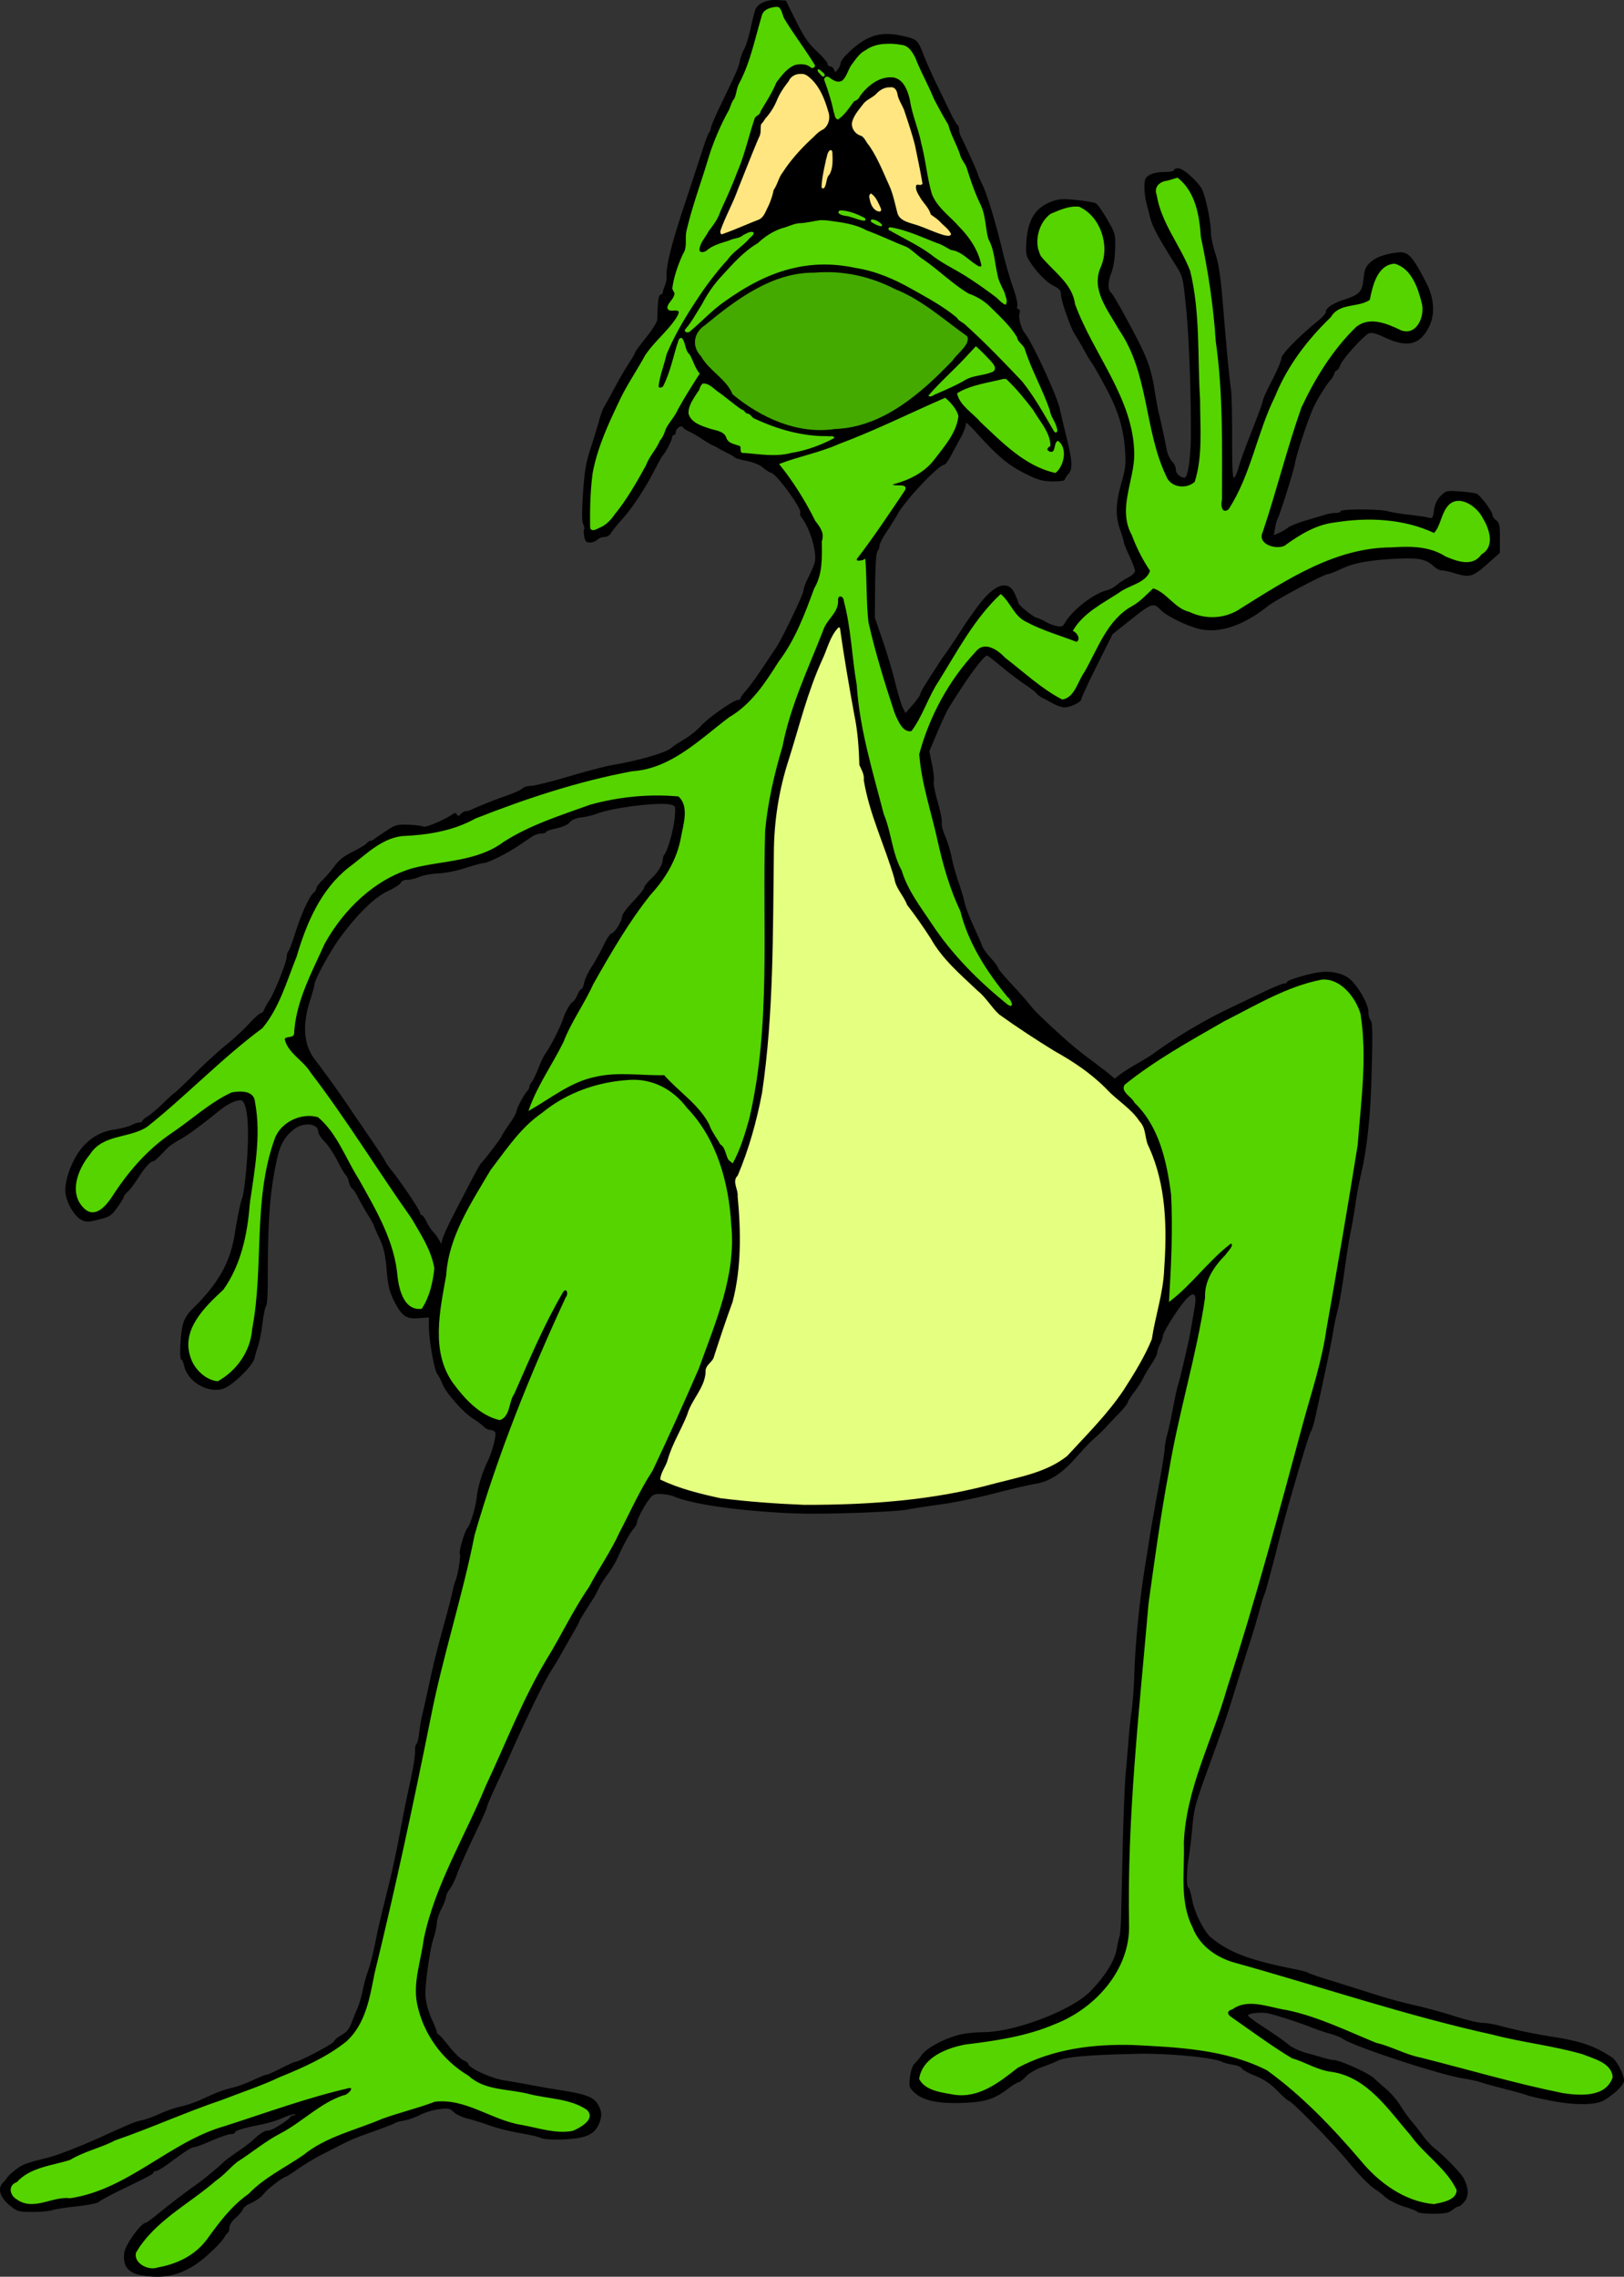
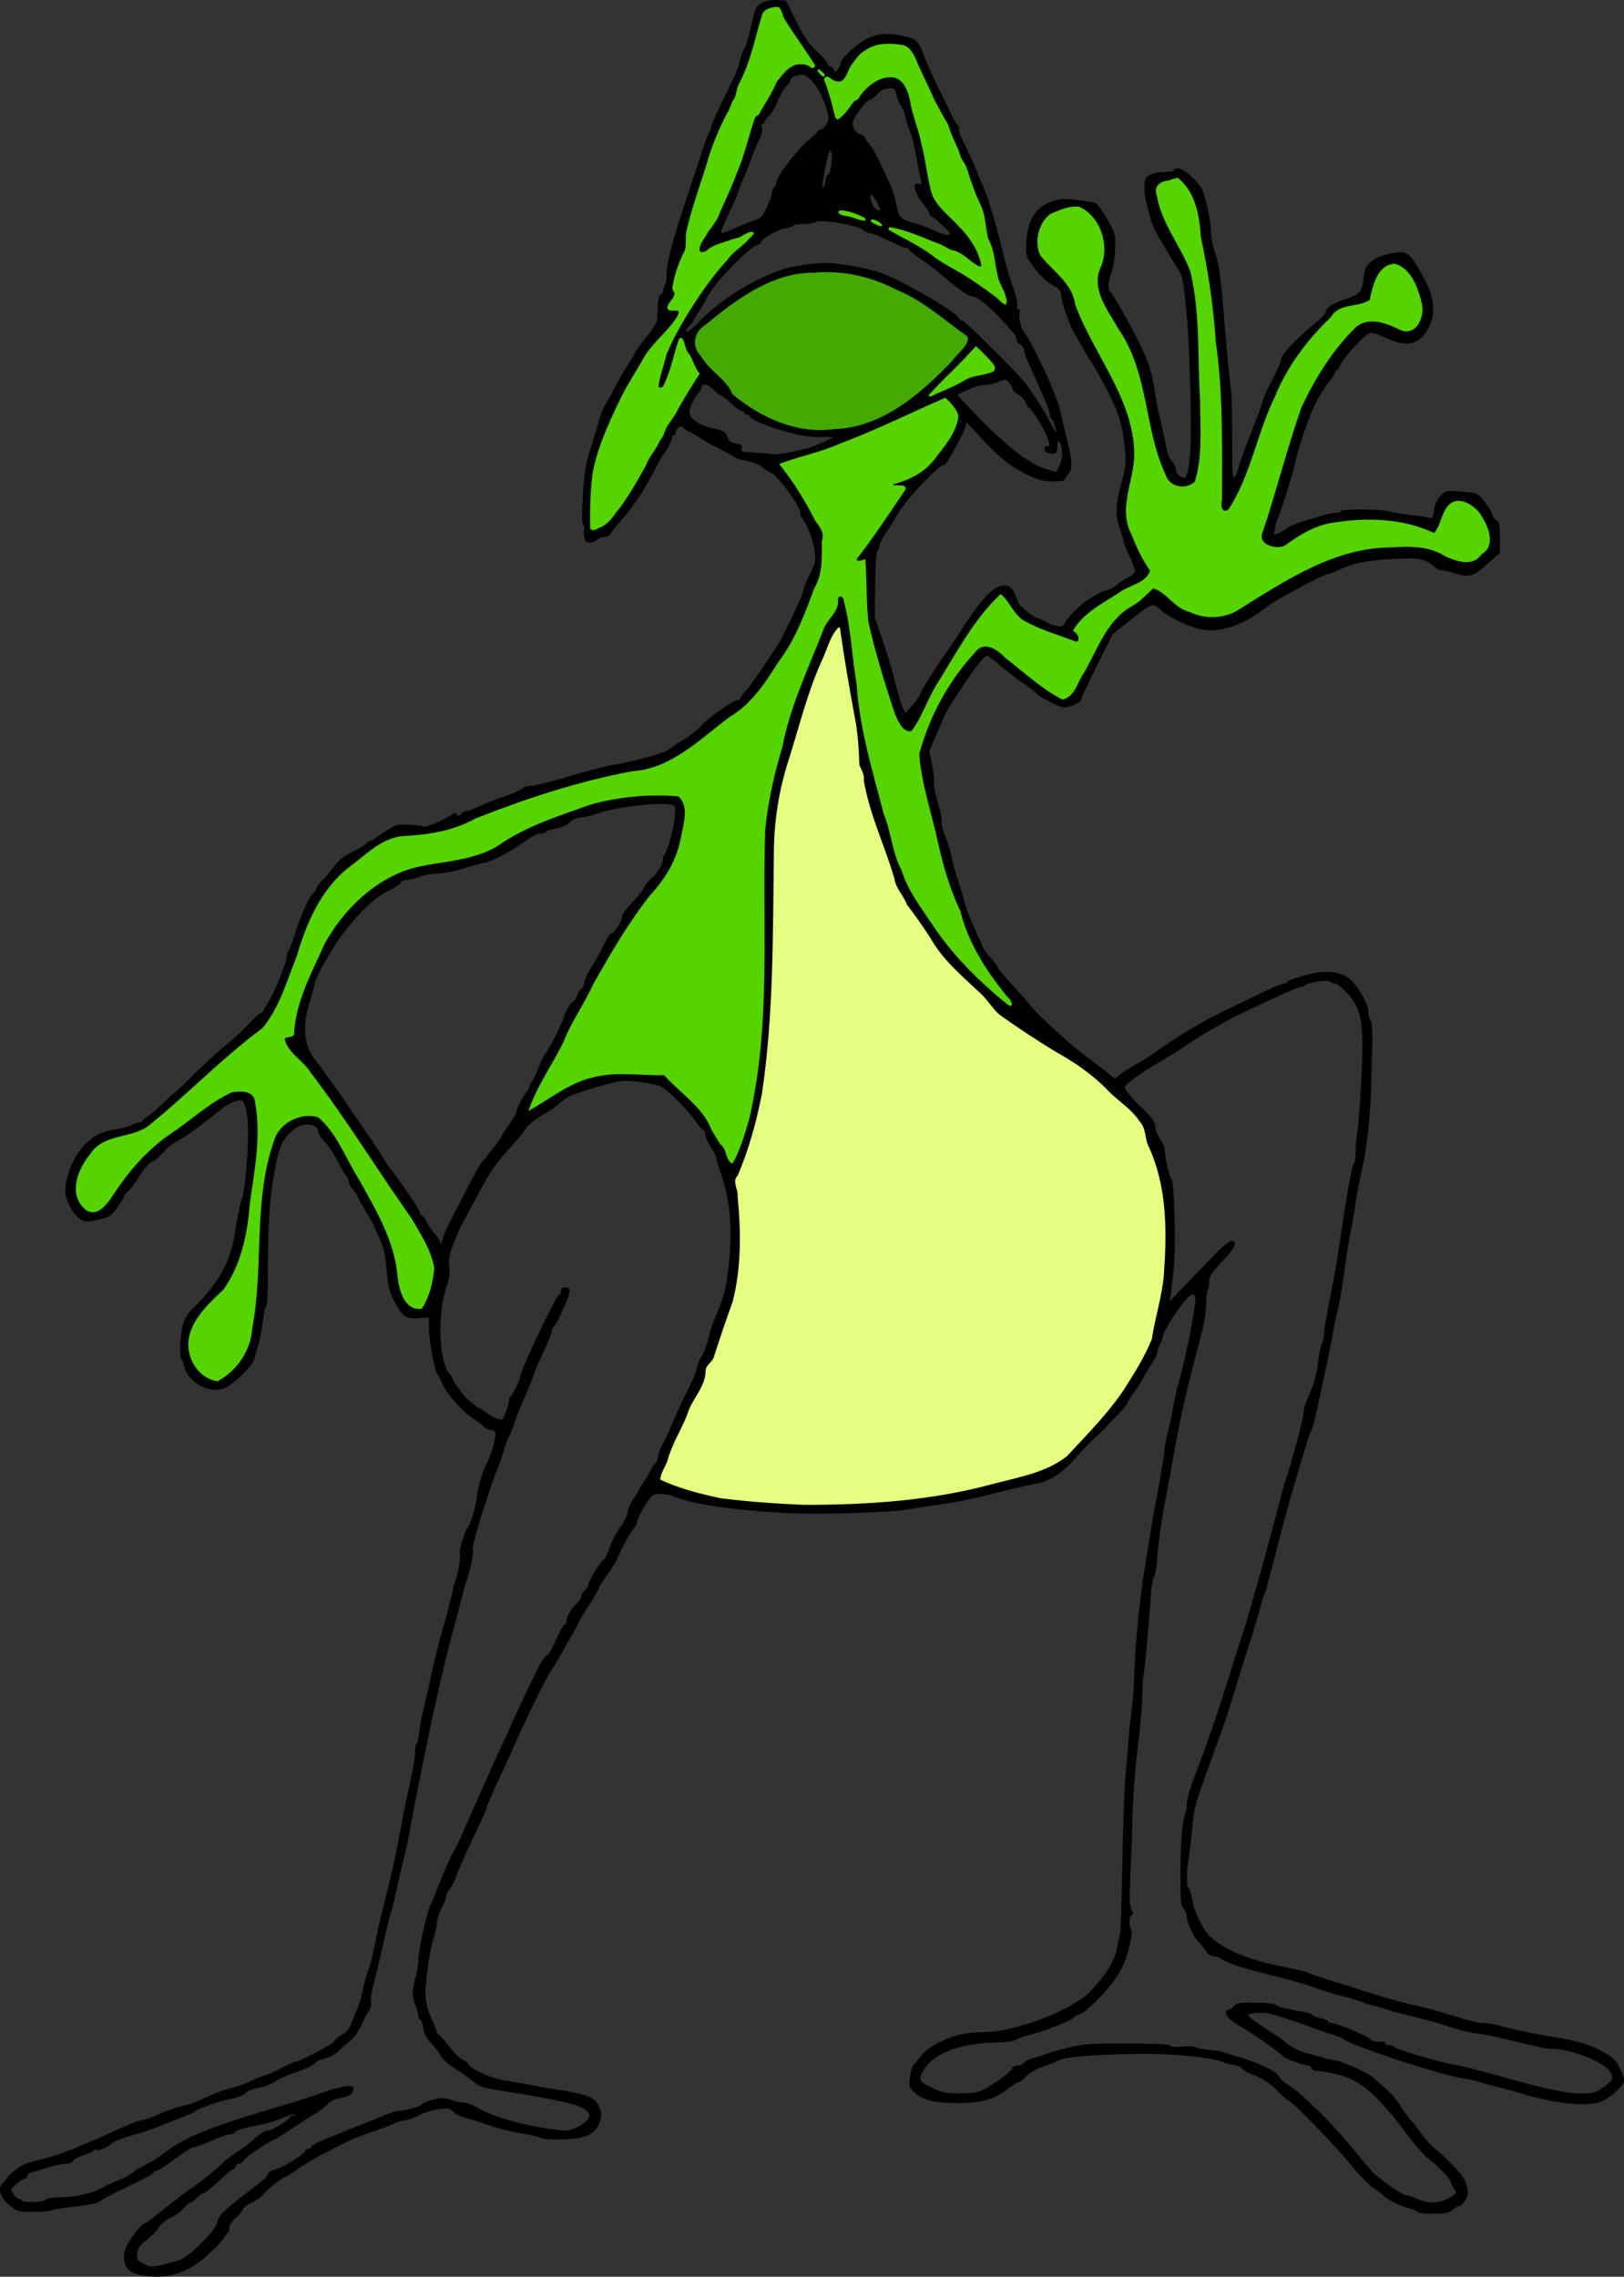
<svg xmlns="http://www.w3.org/2000/svg" width="728.265" height="1020.621" viewBox="0 0 728.265 1020.621">
  <rect x="0" y="0" width="728.265" height="1020.621" fill="#333333" stroke="none" />
  <path d="M63.817 1020.058c-6.362-1.044-8.884-4.222-8.084-10.186.483-3.603 7.359-13.241 9.538-13.37.342-.02 2.678-1.71 5.19-3.755 5.976-4.864 12.956-10.215 16.717-12.814 3.388-2.342 10.085-7.802 12.925-10.538 1.034-.996 3.943-3.18 6.464-4.853 2.52-1.673 5.766-4.147 7.212-5.498 3.09-2.886 5.062-4.033 6.935-4.033 1.396 0 8.914-4.773 9.41-5.973.152-.37.9-.701 1.66-.737.77-.037.949-.244.404-.466-.54-.22-2.97.499-5.399 1.598-2.43 1.098-6.847 2.454-9.816 3.013-7.315 1.377-11.628 2.685-11.628 3.527 0 .384-.84.703-1.868.71-1.028.01-4.855 1.313-8.505 2.906-3.65 1.593-7.12 2.897-7.712 2.897-1.287 0-3.801 1.58-10.895 6.852-2.92 2.17-5.817 3.945-6.437 3.945-.62 0-1.127.281-1.127.624 0 .649-1.51 1.454-15.366 8.193-4.568 2.221-8.679 4.477-9.136 5.013-.457.536-4.942 1.417-9.967 1.959-5.024.541-9.994 1.322-11.044 1.734-1.049.412-4.935.75-8.635.75-6.472 0-6.863-.112-10.31-2.937-4.389-3.596-5.57-7.6-3-10.17.9-.9 1.776-1.977 1.947-2.394.172-.416 1.807-1.927 3.634-3.357 3.067-2.4 4.83-3.066 14.12-5.333 4.61-1.126 14.99-5.17 25.332-9.87 12.806-5.819 14.247-6.403 17.441-7.062 1.6-.33 5.15-1.634 7.89-2.896 2.742-1.263 6.973-2.716 9.405-3.23 2.431-.512 6.355-1.834 8.72-2.936 6.957-3.241 10.702-4.664 14.55-5.526 1.989-.446 5.994-1.922 8.9-3.281 2.906-1.359 5.672-2.47 6.147-2.47.476 0 3.431-1.308 6.568-2.907 3.138-1.599 6.028-2.907 6.423-2.907 1.736 0 16.936-8.013 17.329-9.136.24-.685 1.795-1.993 3.456-2.907 2.193-1.206 3.405-2.685 4.425-5.399.772-2.055 1.987-5.045 2.7-6.644.711-1.599 1.75-5.15 2.306-7.89.557-2.741 1.504-6.292 2.104-7.89 1.301-3.466 2.517-8.307 4.067-16.197.628-3.197 2.515-11.233 4.193-17.857 2.934-11.584 4.688-19.746 7.496-34.883.72-3.883 2.306-11.545 3.523-17.027 1.218-5.481 2.161-11.358 2.097-13.06-.064-1.701.21-3.295.61-3.543.401-.247.975-2.593 1.276-5.212.301-2.62.916-6.217 1.367-7.994.451-1.777 1.717-7.383 2.813-12.458 2.453-11.354 3.662-16.208 7.47-29.991 1.642-5.939 3.17-11.919 3.399-13.29.227-1.37.748-3.239 1.156-4.152 1.053-2.356 2.531-11.267 2.01-12.111-.578-.935 2.03-9.973 3.336-11.56 1.504-1.828 3.804-9.546 4.301-14.434.414-4.067 2.578-11.038 4.801-15.466 1.817-3.619 3.983-11.613 3.493-12.89-.26-.677-1.217-1.23-2.127-1.23-.91 0-2.323-.697-3.14-1.55-.818-.851-2.981-2.48-4.809-3.62-4.37-2.725-12.08-11.454-13.68-15.489-.699-1.76-1.717-3.733-2.264-4.384-1.304-1.552-3.712-14.794-3.774-20.755l-.048-4.686-4.652.36c-5.635.436-7.558-.972-11.157-8.173-1.873-3.747-2.51-6.507-3.12-13.532-.608-7.01-1.278-9.92-3.253-14.144-1.368-2.926-2.487-5.514-2.487-5.753 0-.238-1.214-2.403-2.699-4.81-1.485-2.407-3.443-5.872-4.352-7.699-.91-1.827-2.095-3.605-2.635-3.95-.54-.345-1.226-1.743-1.525-3.105-.3-1.363-.899-2.696-1.332-2.964-.433-.268-2.108-3.11-3.722-6.316-1.615-3.205-4.222-7.115-5.794-8.686-1.571-1.572-2.857-3.58-2.857-4.462 0-3.75-6.627-4.427-10.872-1.11-4.198 3.281-6.203 6.84-7.701 13.672-3.133 14.286-4.067 26.733-4.076 54.296-.002 5.939-.324 11.005-.717 11.26-.392.253-1.107 3.617-1.59 7.474-.482 3.858-1.382 8.508-2 10.336-.62 1.827-1.357 4.355-1.639 5.618-.778 3.485-10.168 12.539-14.231 13.722-6.933 2.018-15.795-3.3-17.348-10.412-.324-1.484-.88-2.7-1.237-2.7-.955 0-.446-11.446.702-15.78.627-2.368 2.116-4.83 4.064-6.721 11.811-11.467 17.25-21.127 19.25-34.182 1.043-6.815 2.59-14.167 3.363-15.99.388-.914 1.112-5.96 1.61-11.213 1.83-19.291.833-32.391-2.465-32.391-2.298 0-6 1.834-9.584 4.748-8.12 6.603-14.37 11.171-17.821 13.028-2.056 1.105-4.485 2.786-5.399 3.736-4.516 4.692-5.834 5.896-6.454 5.896-1.182 0-3.64 2.769-6.635 7.475-1.6 2.513-3.7 5.28-4.669 6.15-.968.87-1.76 1.898-1.76 2.282 0 .385-1.311 2.525-2.914 4.756-2.652 3.69-3.399 4.177-8.321 5.414-4.867 1.222-5.652 1.232-7.851.094-2.947-1.523-6.304-7.08-7.036-11.644-.678-4.226 1.696-12.143 5.348-17.834 3.986-6.212 9.528-9.908 16.392-10.933 3.095-.462 6.62-1.371 7.832-2.02 1.213-.65 2.801-1.182 3.53-1.182.729 0 1.325-.293 1.325-.651 0-.359 1.05-1.272 2.335-2.03 1.284-.76 4.46-3.456 7.06-5.994 2.6-2.537 4.897-4.614 5.106-4.614.21 0 4.228-3.83 8.93-8.513 4.703-4.682 11.033-10.476 14.066-12.875 3.034-2.399 7.592-6.603 10.128-9.344 2.537-2.74 5.018-4.982 5.513-4.982.496 0 1.143-.654 1.44-1.453.296-.8 1.395-2.765 2.442-4.367 2.353-3.6 7.764-17.224 7.764-19.548 0-.94.344-2.063.765-2.497.42-.434 1.753-3.966 2.96-7.849 2.566-8.245 6.377-16.66 8.25-18.215.722-.6 1.314-1.536 1.314-2.08s1.153-2.086 2.562-3.428c1.409-1.342 3.861-4.203 5.45-6.358 2.077-2.819 4.384-4.655 8.223-6.545 2.935-1.444 5.76-3.138 6.28-3.764.52-.626 1.288-1.138 1.708-1.138.42 0 1.215-.373 1.767-.83.552-.456 2.993-2.131 5.425-3.722 4.077-2.668 4.853-2.876 9.967-2.671 3.05.122 5.995.5 6.545.84.939.582 9.679-3.086 12.935-5.428 1.202-.864 1.603-.862 2.15.015.537.86.888.818 1.739-.208.587-.706 1.587-1.285 2.222-1.285.636 0 1.804-.327 2.598-.726 1.875-.944 9.88-4.184 13.07-5.29 5.917-2.051 9.191-3.483 9.966-4.357.457-.516 2.158-.97 3.78-1.009 1.623-.04 9.285-1.957 17.027-4.261 7.742-2.305 16.506-4.592 19.476-5.084 11.359-1.882 23.777-5.47 26.162-7.558.914-.8 3.607-2.593 5.985-3.983 2.378-1.39 5.741-4.099 7.475-6.018 3.372-3.734 14.538-11.547 16.501-11.547.652 0 1.185-.351 1.185-.78 0-.428 1.079-1.96 2.397-3.404 1.319-1.443 4.557-5.858 7.197-9.81 2.64-3.952 5.481-8.194 6.316-9.426 2.705-3.994 12.33-24.058 12.33-25.703 0-.878.986-3.543 2.191-5.922 1.205-2.379 2.468-5.288 2.805-6.465 1.24-4.32-2.08-15.66-5.994-20.48-.452-.556-.66-1.49-.462-2.077.627-1.857-10.38-16.964-12.917-17.73-1-.302-2.754-1.405-3.896-2.45-1.216-1.114-4.142-2.32-7.06-2.911-2.74-.555-5.17-1.246-5.398-1.535-.229-.29-1.724-1.178-3.323-1.974-1.599-.797-3.467-1.798-4.153-2.224-.685-.427-1.806-.996-2.491-1.265-.685-.269-2.928-1.596-4.984-2.95-2.055-1.354-4.664-2.866-5.797-3.36-1.132-.495-2.319-1.32-2.636-1.833-.721-1.167-3.194.679-3.194 2.384 0 .63-.374 1.145-.831 1.145-.457 0-.83.539-.83 1.198 0 1.14-3.106 7.06-4.165 7.938-.275.228-1.9 3.144-3.61 6.479-4.351 8.482-10.042 17.086-14.712 22.242-2.184 2.413-4.385 5.16-4.891 6.105-.537 1.003-1.748 1.718-2.908 1.718-1.093 0-2.548.561-3.234 1.246-.685.685-2.16 1.246-3.277 1.246-1.608 0-2.14-.537-2.548-2.577-.283-1.417-.312-2.905-.065-3.305.248-.4.05-1.474-.437-2.385-.623-1.164-.638-5.31-.051-13.93.682-10.023 1.311-13.717 3.434-20.161 1.429-4.34 3.114-9.863 3.745-12.273.631-2.41 1.662-5.213 2.29-6.23.63-1.015 2.735-4.836 4.678-8.49 1.944-3.655 4.795-8.553 6.337-10.884 1.541-2.331 2.802-4.518 2.802-4.86 0-.34 2.243-3.408 4.984-6.815 2.74-3.407 5-7.013 5.022-8.014.172-8.018.539-10.871 1.435-11.17.56-.187 1.018-.658 1.018-1.047 0-.389.43-1.76.956-3.045.526-1.286.882-3.112.79-4.057-.406-4.227 2.075-14.284 7.736-31.353 3.36-10.133 7.125-21.6 8.365-25.483 1.24-3.882 2.59-7.414 3-7.848.411-.434.747-1.31.747-1.947s2.006-5.328 4.458-10.424c7.288-15.148 7.941-16.65 8.542-19.654.316-1.58 1.206-4.001 1.978-5.379.772-1.378 2.043-5.495 2.824-9.15.782-3.654 1.751-7.467 2.155-8.473 1.097-2.73 5.248-4.528 9.78-4.236l3.9.251 4.54 9.137c3.613 7.272 5.519 10.046 9.344 13.598 2.642 2.455 4.804 4.977 4.804 5.606 0 .63.521 1.144 1.157 1.144.637 0 1.411.654 1.72 1.454.526 1.354.645 1.343 1.75-.16.653-.886 1.187-2.13 1.187-2.762 0-.633 1.18-2.331 2.623-3.774 8.78-8.78 15.279-10.834 26.032-8.23 5.598 1.357 6.064 1.796 8.433 7.937 1.263 3.273 4.115 9.688 6.34 14.256a9034.512 9034.512 0 016.163 12.684c1.166 2.408 2.445 4.579 2.843 4.825.397.245.722 1.177.722 2.07 0 .892.348 2.272.773 3.065 1.58 2.949 7.533 16.094 7.533 16.635 0 .309.907 2.436 2.016 4.728 2.32 4.79 5.901 16.559 9.23 30.328 1.27 5.253 3.375 12.516 4.676 16.139 1.302 3.623 2.15 7.267 1.887 8.098-.278.876-.069 1.51.497 1.51.614 0 .792.735.48 1.978-.53 2.114.732 6.77 2.391 8.82 3.447 4.257 14.633 28.523 15.733 34.13.306 1.556 1.441 6.38 2.523 10.72 3.109 12.462 3.354 15.862 1.316 18.212-.942 1.087-1.713 2.292-1.713 2.68 0 .386-2.336.702-5.19.702-4.032 0-6.357-.552-10.404-2.467-9.277-4.388-13.863-8.116-24.423-19.853-2.595-2.884-4.545-4.555-4.334-3.713.212.843-.737 3.588-2.11 6.1a1483.613 1483.613 0 00-4.609 8.513c-1.162 2.17-2.475 3.946-2.916 3.946-2.512 0-17.725 16.137-21.029 22.307-.89 1.663-3.064 5.153-4.83 7.755-1.766 2.601-3.21 5.423-3.21 6.27 0 .848-.405 1.945-.899 2.439-.562.562-.95 6.28-1.038 15.324l-.14 14.426 3.434 9.966c1.888 5.482 4.452 14.078 5.697 19.103 1.245 5.025 2.797 10.172 3.448 11.437l1.184 2.3 3.293-3.804c1.81-2.093 3.292-4.164 3.292-4.602 0-.44 1.003-2.379 2.23-4.31 5.489-8.65 8.134-12.709 8.784-13.48.724-.856 7.031-10.31 8.505-12.746.456-.755 3.043-4.438 5.747-8.184 7.833-10.853 14.264-13.117 17.3-6.092.8 1.85 1.454 3.543 1.454 3.762 0 1.02 6.46 6.294 8.306 6.78 1.142.302 2.909 1.087 3.926 1.745 1.018.66 3.116 1.484 4.663 1.833 2.482.56 2.967.378 4.111-1.537 3.5-5.86 12.88-13.043 18.915-14.49 1.172-.28 3.041-1.304 4.153-2.274 1.112-.971 3.424-2.484 5.137-3.362 1.713-.879 3.114-2.207 3.114-2.953s-1.12-3.73-2.491-6.63c-1.37-2.9-2.492-5.656-2.492-6.123 0-.467-.747-2.976-1.661-5.575-2.226-6.334-2.092-11.928.502-20.971 1.787-6.23 2.088-8.655 1.73-13.95-.736-10.929-3.08-18.607-9.034-29.598-3.432-6.335-5.167-9.37-5.972-10.447-.512-.685-1.433-2.138-2.047-3.229l-2.715-4.828c-.879-1.566-2.157-3.699-2.84-4.74-1.91-2.916-6.202-15.212-6.202-17.769 0-1.796-.66-2.616-3.115-3.872-3.412-1.745-7.41-5.75-10.672-10.69-1.889-2.86-2.062-3.794-1.709-9.188.652-9.95 4.093-15.358 11.493-18.061 3.076-1.124 5.009-1.235 10.969-.63 3.979.403 7.878 1.077 8.666 1.499.787.421 3.105 3.695 5.15 7.275 3.668 6.418 3.716 6.604 3.502 13.356-.138 4.338-.804 8.333-1.817 10.904-1.46 3.705-1.489 7.31-.066 8.411 1.25.968 11.946 20.528 14.918 27.282 2.264 5.144 3.639 9.936 4.586 15.987.744 4.753 1.7 9.95 2.122 11.548.722 2.73 1.667 7.089 3.409 15.722.408 2.023 1.488 4.373 2.4 5.223.912.85 1.659 2.452 1.659 3.56 0 1.835 2.017 3.734 3.966 3.734 1.45 0 2.781-9.156 2.801-19.274.04-20.807-.84-43.82-2.187-57.137-1.385-13.686-1.391-13.712-4.852-19.227-7.91-12.605-10.208-16.928-11.308-21.278-.431-1.705-1.17-4.594-1.642-6.422-1.001-3.876-1.138-9.568-.262-10.88 1.192-1.786 4.296-2.824 8.446-2.824 2.314 0 4.207-.374 4.207-.83 0-.457.856-.831 1.902-.831 2.042 0 7.533 4.649 10.302 8.72 1.73 2.545 4.412 14.988 4.409 20.451 0 1.655.895 5.766 1.991 9.136 1.482 4.557 2.336 10.28 3.33 22.324 1.74 21.097 3.01 34.492 3.658 38.62.288 1.828.514 11.623.504 21.768-.014 14.17.21 18.254.97 17.624.544-.451 1.413-2.504 1.93-4.561.519-2.058 3.177-9.374 5.907-16.259 2.73-6.884 4.964-13.035 4.964-13.668 0-.633 1.869-4.744 4.153-9.137 2.284-4.392 4.153-8.827 4.153-9.856 0-1.797 7.787-9.74 16.565-16.895 1.852-1.51 3.368-3.228 3.368-3.817 0-1.844 2.866-3.774 8.358-5.629 6.956-2.349 7.912-3.4 8.559-9.403.44-4.08.98-5.388 2.978-7.216 2.531-2.314 6.369-3.73 12.082-4.454 4.882-.62 6.655 1.207 12.945 13.331 3.746 7.222 4.212 14.353 1.313 20.075-4.121 8.133-9.815 9.41-20.154 4.52-3.383-1.6-5.492-2.141-6.66-1.71-2.31.855-11.89 11.435-12.933 14.283-.46 1.256-1.148 2.284-1.53 2.284-.381 0-.93.745-1.219 1.656-.289.911-1.05 2.181-1.691 2.822-1.535 1.535-5.848 8.47-7.547 12.133-2.42 5.22-7.699 21.091-8.287 24.917-.51 3.313-6.813 23.389-7.972 25.388-.247.426-.702 2.176-1.01 3.888l-.563 3.114 2.322-.988c1.277-.544 3.069-1.605 3.983-2.358.913-.753 4.464-2.185 7.89-3.181 3.426-.997 7.377-2.178 8.78-2.625 1.403-.447 3.552-.813 4.775-.813 1.224 0 2.226-.335 2.226-.744 0-1.07 17.237-1.07 21.179 0 1.827.497 6.125 1.203 9.551 1.57 3.426.366 7.21.92 8.41 1.23 2.075.537 2.208.374 2.77-3.373.408-2.721 1.334-4.68 2.998-6.344 2.32-2.32 2.627-2.392 8.492-1.976 3.346.238 6.712.673 7.48.968 1.699.651 7.225 8.022 7.225 9.635 0 .638.748 1.698 1.662 2.356 1.424 1.027 1.66 2.15 1.66 7.892v6.694l-5.87 5.166c-6.457 5.683-7.681 6.013-14.554 3.928-2.242-.68-4.804-1.24-5.693-1.246-.888-.005-2.57-.892-3.737-1.972-3.203-2.964-6.354-3.658-15.006-3.308-12.76.517-20.35 1.829-25.976 4.49-2.838 1.343-5.63 2.442-6.203 2.442-1.794 0-23.47 11.532-27.082 14.406-11.805 9.394-23.07 12.748-32.553 9.69-6.216-2.005-13.249-5.689-15.625-8.185-3.05-3.206-3.96-2.876-13.843 5.028l-7.57 6.055-6.997 14.013c-3.848 7.707-6.997 14.485-6.997 15.063 0 1.317-4.998 3.744-7.6 3.691-1.073-.022-3.26-.75-4.858-1.618a290.508 290.508 0 00-4.984-2.642c-1.142-.585-2.353-1.5-2.693-2.035-.339-.533-2.715-2.364-5.281-4.067-2.566-1.703-7.286-5.291-10.49-7.975-3.204-2.683-6.06-4.879-6.346-4.878-1.567 0-8.989 10.144-17.32 23.67-.843 1.37-3.126 6.266-5.071 10.878l-3.538 8.386 1.224 5.87c.673 3.23 1.029 6.62.79 7.535-.24.914.56 5.124 1.778 9.356 1.217 4.23 2.03 8.393 1.806 9.25-.224.856.438 3.498 1.471 5.872 1.033 2.373 2.369 6.744 2.968 9.713.598 2.97 1.946 7.828 2.995 10.797 1.049 2.97 2.293 7.139 2.766 9.265.473 2.126 2.317 6.985 4.097 10.797 1.78 3.812 3.485 7.742 3.787 8.733.302.991 2.028 3.42 3.836 5.399 1.809 1.978 3.288 3.97 3.288 4.427 0 .457 2.631 3.634 5.846 7.06 3.215 3.426 6.753 7.403 7.863 8.838 1.11 1.434 3.12 3.677 4.466 4.983 8.774 8.509 16.34 15.154 22.107 19.415 3.655 2.7 7.876 5.919 9.38 7.151l2.737 2.241 2.247-1.783c1.236-.98 4.677-3.165 7.646-4.855 2.97-1.69 6.333-3.765 7.475-4.61 9.28-6.864 22.659-14.873 33.222-19.886a3125.12 3125.12 0 0015.493-7.422c4.639-2.24 9.03-4.072 9.76-4.072.729 0 1.325-.29 1.325-.646 0-.84 9.199-3.623 14.535-4.4 5.375-.781 11.008.545 13.973 3.29 3.725 3.448 8.037 11.156 8.037 14.365 0 1.562.435 3.274.966 3.806.952.952 1.008 6.02.317 28.85-.433 14.31-2.05 29.148-4.166 38.207-1.066 4.568-2.382 11.482-2.924 15.365-.542 3.883-1.503 9.489-2.135 12.458-.633 2.97-1.915 10.98-2.85 17.803-.935 6.822-2.291 14.67-3.014 17.442-.722 2.77-1.627 7.093-2.01 9.606-.607 3.988-3.758 19.093-7.867 37.726-.698 3.162-1.577 6.152-1.955 6.644-.714.932-2.68 7.281-9.145 29.55a661.632 661.632 0 00-4.755 17.441c-4.37 17.155-6.574 25.345-7.038 26.163-.26.457-.934 2.512-1.5 4.568-1.948 7.083-3.677 12.89-5.562 18.687-1.04 3.198-3.62 11.42-5.735 18.273-4.568 14.8-4.697 15.177-12.609 36.96-5.591 15.393-6.262 17.902-6.991 26.162-.444 5.025-1.17 11.167-1.614 13.65-.987 5.515-1.058 13.343-.12 13.343.377 0 1.142 2.523 1.698 5.607.987 5.463 5.333 14.117 8.365 16.654 8.077 6.756 17.42 10.292 37.837 14.317 2.74.54 5.357 1.25 5.814 1.578.457.328 4.194 1.635 8.305 2.905 4.112 1.27 11.96 3.73 17.442 5.466 11.315 3.582 13.661 4.232 24.086 6.673 4.112.963 11.486 3.028 16.389 4.59 4.902 1.563 10.321 2.846 12.043 2.851 1.721.008 5.185.575 7.698 1.265 6.691 1.839 15.142 3.598 24.086 5.016 12.46 1.974 18.35 4.032 26.133 9.132 2.164 1.418 5.428 7.667 5.428 10.392 0 1.986-4.164 6.06-9.198 8.999-3.561 2.078-13.111 2.123-23.38.11-5.15-1.01-10.113-2.16-11.026-2.554-.914-.394-5.469-1.672-10.122-2.84-4.653-1.167-9.428-2.49-10.61-2.94-1.183-.45-4.664-1.211-7.736-1.693-10.792-1.692-49.926-14.595-54.173-17.861-.685-.527-3.301-1.546-5.814-2.265-2.512-.719-6.437-2.06-8.72-2.982-4.816-1.944-14.482-5.066-18.688-6.037-3.093-.714-9.136-.105-9.136.921 0 .337 2.336 2.146 5.19 4.019 7.768 5.096 10.468 6.98 13.363 9.326 1.444 1.17 5.055 2.782 8.024 3.583 2.97.802 6.547 1.807 7.95 2.234 1.403.427 3.077.776 3.721.776 2.85 0 15.992 5.91 18.3 8.229.724.728 3.085 2.818 5.247 4.645 2.161 1.827 5.074 5.191 6.473 7.475 1.4 2.284 3.71 5.513 5.136 7.174 1.426 1.662 3.69 4.557 5.032 6.433 1.342 1.876 3.727 4.44 5.3 5.7 4.683 3.747 11.77 11.077 12.99 13.435 2.228 4.308 2.38 7.804.446 10.262-.978 1.244-2.16 2.262-2.625 2.262-.466 0-1.798.747-2.96 1.66-1.701 1.34-3.369 1.662-8.594 1.662-3.566 0-6.7-.35-6.964-.776-.263-.427-2.613-1.397-5.221-2.155-4.085-1.187-8.781-3.674-10.178-5.39-.228-.28-2.18-1.71-4.336-3.177s-7.015-6.486-10.797-11.154c-6.592-8.135-25.968-28.012-27.306-28.012-.353 0-2.632-2.021-5.063-4.491-3.186-3.238-5.964-5.11-9.955-6.707-3.044-1.219-5.72-2.696-5.944-3.282-.225-.586-1.953-1.313-3.839-1.614-1.886-.302-4.067-.875-4.847-1.275-3.968-2.034-24.215-3.961-38.377-3.653-22.288.485-32.122 1.366-35.749 3.205-1.161.588-4.26 1.825-6.887 2.748-2.68.942-5.817 2.794-7.15 4.22-1.306 1.4-2.778 2.543-3.27 2.543-.494 0-2.847 1.476-5.231 3.28-5.949 4.503-10.439 5.785-21.137 6.034-10.51.245-16.987-1.301-20.604-4.918-2.113-2.113-2.235-2.602-1.706-6.84.329-2.627 1.17-5.103 1.981-5.836.776-.699 2.247-2.469 3.269-3.932 2.144-3.07 9.833-7.239 16.603-9.002 2.557-.666 7.467-1.212 10.911-1.212 14.101 0 39.608-9.696 48.03-18.252 6.582-6.686 10.949-13.669 11.887-19.006.453-2.576 1.043-5.245 1.313-5.93.269-.685.58-5.17.692-9.967l.734-31.712c.292-12.645.892-26.848 1.333-31.561.44-4.714 1.001-11.373 1.246-14.8.244-3.425.861-9.219 1.37-12.873.51-3.654 1.044-10.756 1.186-15.78.392-13.782 2.3-33.195 4.776-48.588.699-4.34 1.642-10.32 2.097-13.29.455-2.969 2.163-12.61 3.796-21.425 1.633-8.815 2.968-17.05 2.968-18.3 0-1.249.559-4.315 1.241-6.812.682-2.498 1.818-7.719 2.523-11.602.705-3.882 1.625-8.18 2.043-9.551 1.338-4.385 5.118-20.608 5.902-25.332.417-2.512 1.179-6.945 1.693-9.85 1.721-9.728-2.162-7.728-10.477 5.395-2.065 3.26-3.755 6.487-3.755 7.172 0 .685-.558 2.316-1.24 3.625-.683 1.308-1.244 2.99-1.247 3.74 0 .747-1.23 3.177-2.728 5.398-1.498 2.22-3.157 5.032-3.686 6.246-.529 1.215-2.293 3.953-3.92 6.086-1.628 2.132-2.96 4.265-2.96 4.74 0 .474-1.775 2.686-3.945 4.914-2.17 2.228-4.88 5.082-6.024 6.34-1.144 1.26-3.386 3.421-4.984 4.804-1.597 1.383-5.067 4.991-7.712 8.019-6.702 7.674-12.225 11.303-18.82 12.365-2.908.468-11.115 2.378-18.238 4.245-7.123 1.866-17.81 4.067-23.748 4.891-5.939.824-13.066 1.925-15.838 2.447-2.772.522-14.732 1.212-26.578 1.532-17.324.47-25.111.293-39.81-.9-17.179-1.396-31.615-3.915-37.79-6.595-1.142-.496-3.67-.978-5.616-1.071-3.075-.147-3.795.166-5.486 2.388-2.34 3.072-5.51 9.153-5.51 10.568 0 .56-.693 1.79-1.542 2.733-1.554 1.726-4.543 7.192-7.297 13.342-.818 1.827-2.73 4.96-4.248 6.96-1.519 2.001-3.299 4.805-3.956 6.23-.657 1.425-1.67 3.335-2.25 4.244-5.194 8.141-6.453 10.203-6.453 10.564 0 .23-1.807 3.555-4.014 7.39a1551.868 1551.868 0 00-5.18 9.047c-.64 1.142-2.364 3.977-3.83 6.3-2.798 4.435-9.86 18.841-16.454 33.567-2.148 4.796-4.95 10.963-6.227 13.704-4.014 8.614-5.823 12.831-5.823 13.57 0 .393-2.664 6.283-5.92 13.09-3.256 6.807-6.606 14.354-7.443 16.772-.837 2.418-2.284 5.364-3.216 6.549-.932 1.184-1.695 2.757-1.697 3.495-.002.737-.937 3.18-2.077 5.427-1.14 2.247-2.073 5.156-2.073 6.463 0 1.307-.71 4.514-1.58 7.127-1.417 4.26-3.547 18.903-3.53 24.267.01 3.627 1.068 7.76 3.12 12.2 1.094 2.37 1.99 4.706 1.99 5.19 0 .486.28.903.623.929.343.026 2.492 2.433 4.776 5.35 2.284 2.916 5.18 5.744 6.437 6.283 1.256.54 2.284 1.291 2.284 1.67 0 1.794 9.997 6.437 15.87 7.37 3.377.537 8.756 1.483 11.954 2.103a400.32 400.32 0 0012.043 2.097c14.35 2.234 17.081 3.422 19.109 8.318.817 1.973.846 3.28.126 5.684-1.303 4.35-4.036 6.598-9.217 7.58-5.651 1.072-15.484 1.085-17.467.024-.84-.45-5.02-1.405-9.29-2.124-4.27-.72-10.379-2.255-13.577-3.412-3.197-1.157-7.712-2.566-10.032-3.132-2.32-.566-5.054-1.864-6.075-2.885-1.655-1.655-2.368-1.793-6.579-1.275-2.597.319-6.454 1.48-8.57 2.58-2.117 1.101-5.294 2.224-7.06 2.496-1.767.271-3.585.772-4.042 1.112-.457.34-4.755 2.013-9.552 3.719-8.606 3.06-10.06 3.668-15.78 6.6-1.6.82-5.15 2.628-7.89 4.02-2.741 1.39-7.318 4.148-10.171 6.129-2.853 1.98-5.357 3.6-5.565 3.6-1.028 0-8.089 5.331-9.591 7.242-1.692 2.15-3.589 3.494-7.294 5.168-1.04.47-2.135 1.49-2.433 2.268-.299.778-1.784 2.504-3.301 3.836-1.631 1.432-2.758 3.207-2.758 4.343 0 1.057-.28 2.046-.623 2.198-.343.152-1.184 1.27-1.869 2.482-.685 1.213-3.96 4.632-7.276 7.598-9.303 8.319-17.917 11.011-29.269 9.148zm12.941-5.8c5.76-1.458 7.607-2.721 14.972-10.244 3.54-3.616 5.46-6.304 5.813-8.14.571-2.966 3.587-5.735 18.807-17.266 2.17-1.644 3.945-3.5 3.945-4.125s1.487-1.536 3.305-2.026c3.612-.972 13.307-7.047 13.307-8.337 0-.442.56-.804 1.245-.804.686 0 1.246-.315 1.246-.7 0-.773 3.428-2.547 9.136-4.726 2.056-.785 4.86-1.931 6.23-2.547 1.37-.616 5.108-2.113 8.305-3.326 3.198-1.213 7.496-2.962 9.552-3.887 2.055-.926 4.858-1.764 6.229-1.863 3.836-.277 9.872-2.058 10.797-3.186.457-.557 2.728-1.443 5.046-1.969 3.383-.766 4.86-.726 7.475.206 1.793.639 4.336 1.178 5.65 1.198 1.315.02 4.333 1.148 6.707 2.506 8.167 4.672 22.733 8.484 38.66 10.116 2.957.303 9.535-3.086 10.622-5.474.863-1.893.688-2.287-1.9-4.26-2.802-2.138-13.555-4.464-39.853-8.621-4.74-.75-7.344-1.632-9.136-3.097-2.611-2.134-6.435-4.849-10.993-7.805-1.47-.953-3.437-2.97-4.37-4.48-.934-1.511-2.956-4.12-4.493-5.799-1.895-2.068-2.944-4.165-3.259-6.512-.255-1.904-.862-3.594-1.348-3.756-.486-.163-.884-.966-.884-1.786 0-.82-.56-2.832-1.246-4.472-1.565-3.746-1.566-7.318-.003-12.47.674-2.221 1.273-5.959 1.33-8.306.124-4.947 3.582-20.365 5.522-24.618.73-1.598 1.975-4.588 2.767-6.644 2.615-6.788 6.764-16.178 7.618-17.242.461-.575 2.602-5.06 4.755-9.967 8.674-19.758 13.294-30.072 16.948-37.832 2.11-4.482 3.837-8.316 3.837-8.52 0-.388 9.542-20.49 12.72-26.8.999-1.98 2.387-3.911 3.087-4.292 1.182-.643 2.588-3.137 6.206-11.002.787-1.713 1.763-3.115 2.168-3.115.405 0 .736-.783.736-1.74 0-1.823 2.605-6.033 5.151-8.324.822-.739 1.493-1.896 1.493-2.57 0-.676.748-1.905 1.661-2.731.914-.827 1.662-2.102 1.662-2.833 0-1.552 5.748-10.872 6.705-10.872.358 0 1.416-2.047 2.352-4.55 1.906-5.093 2.806-6.792 6.1-11.522 1.257-1.804 2.284-4.184 2.284-5.29 0-1.105 1.122-3.639 2.492-5.63 1.37-1.993 2.492-3.86 2.492-4.151 0-.29.862-1.718 1.916-3.173 1.053-1.454 2.633-4.045 3.51-5.758.878-1.713 1.843-3.115 2.145-3.115.302 0 .81-1.401 1.127-3.114.317-1.713 1.255-4.236 2.084-5.607.828-1.37 2.816-5.668 4.416-9.551 1.6-3.883 4.571-10.237 6.603-14.12 2.032-3.882 3.97-8.554 4.306-10.382.336-1.827 1.113-3.882 1.727-4.568 1.11-1.24 3.029-6.467 4.115-11.212.314-1.37 1.047-3.613 1.628-4.984 3.297-7.765 5.043-12.921 5.626-16.61 3.265-20.657 2.564-35.62-2.331-49.768-1.094-3.162-1.989-6.284-1.989-6.94 0-.655-1.121-2.852-2.491-4.883-1.37-2.03-2.492-4.568-2.492-5.638 0-1.07-.545-2.155-1.21-2.41-.666-.256-2.11-1.884-3.209-3.619-2.977-4.702-12.752-14.339-15.862-15.638-1.497-.625-5.802-1.523-9.568-1.995-6.035-.757-7.65-.652-13.623.888-3.728.961-8.085 2.21-9.684 2.774a264.055 264.055 0 01-5.946 2.003c-1.672.537-4.391 2.215-6.043 3.728-1.653 1.514-4.023 3.276-5.267 3.916-4.03 2.075-10.152 6.698-10.174 7.685-.011.528-3.328 4.592-7.37 9.032-6.093 6.691-8.514 10.243-14.156 20.764l-7.59 14.152c-.432.803-1.858 4.167-3.169 7.475-1.902 4.802-2.3 6.877-1.968 10.287.299 3.065-.094 5.805-1.39 9.7-3.923 11.787-3.25 32.806 1.222 38.12 1.128 1.34 2.05 2.813 2.05 3.272 0 .954 5.722 8.263 7.227 9.23.549.353 1.55 1.194 2.225 1.869s1.5 1.227 1.831 1.227c.332 0 1.869.965 3.415 2.144 1.546 1.18 3.858 2.445 5.14 2.812 2.206.633 2.4.466 3.708-3.182.759-2.117 1.378-4.473 1.376-5.234-.003-.762.276-1.509.618-1.661.797-.354 4.366-7.453 4.363-8.676-.007-2.771 16.17-36.867 17.491-36.867.429 0 .78-.747.78-1.66 0-1.091.553-1.662 1.611-1.662 3.382 0 3.115 1.641-2.125 13.034-1.09 2.372-2.356 4.543-2.811 4.825-.456.281-.829 1.073-.829 1.76 0 1.13-1.222 4.07-5.828 14.019-.846 1.827-1.802 4.256-2.123 5.398-.321 1.142-2.035 5.38-3.807 9.418-1.773 4.037-3.998 9.643-4.944 12.458-.947 2.815-2.011 5.491-2.366 5.948-.355.457-1.28 2.886-2.056 5.399-.776 2.512-1.927 5.876-2.558 7.475-5.16 13.07-12.297 36.315-11.661 37.973.497 1.295-1.256 9.862-2.851 13.937-.358.913-1.645 5.585-2.86 10.382-1.214 4.796-2.538 9.842-2.942 11.212-2.074 7.041-7.738 30.982-10.415 44.02-5.175 25.203-8.279 40.822-9.191 46.255-.59 3.514-1.833 9.307-2.76 12.874-.928 3.567-2.461 10.188-3.408 14.713-.946 4.526-1.954 8.606-2.24 9.067-.284.462-1.734 6.29-3.221 12.952-1.487 6.661-3.505 15.077-4.485 18.702-.98 3.624-1.56 7.474-1.288 8.555.308 1.227-.076 2.808-1.022 4.208-.833 1.233-2.393 4.182-3.468 6.555-1.143 2.523-3.352 5.452-5.323 7.06-1.853 1.51-4.302 3.643-5.441 4.74-1.14 1.096-3.588 2.328-5.44 2.737-1.852.409-3.928 1.427-4.613 2.262-.685.835-4.213 2.498-7.84 3.695-3.626 1.197-7.936 3.107-9.577 4.245-1.641 1.137-5.028 2.451-7.526 2.92-2.498.469-4.916 1.333-5.373 1.92-1.076 1.385-4.95 2.87-9.136 3.502-3.263.493-13.72 4.363-14.535 5.38-.228.285-2.657 1.378-5.398 2.43a918.38 918.38 0 00-10.858 4.272c-3.23 1.297-7.342 2.71-9.136 3.139-4.477 1.07-11.508 3.73-11.842 4.478-.479 1.075-5.837 3.293-6.686 2.768-.448-.277-1.032-.152-1.298.277-.265.43-2.314 1.389-4.553 2.133-2.238.743-4.278 1.893-4.532 2.555-.275.718-1.58 1.203-3.233 1.203-1.525 0-4.994.716-7.709 1.591s-5.965 1.817-7.221 2.092c-1.256.276-2.284 1.055-2.284 1.731 0 .677-.467 1.24-1.038 1.253-.571.013-2.303 1.07-3.848 2.352-2.79 2.314-2.8 2.346-1.358 4.546.798 1.219 1.97 2.215 2.602 2.215.633 0 1.15.297 1.15.66 0 1.19 9.295.962 10.516-.26.747-.747 3.202-1.149 7.147-1.17 7.171-.039 14.79-1.96 19.712-4.971.686-.42 3.302-1.581 5.814-2.582 2.513-1.001 5.316-2.487 6.23-3.301.913-.815 3.562-2.432 5.886-3.595 2.325-1.163 5.891-3.385 7.926-4.938 10.51-8.022 20.32-11.911 58.446-23.171 3.198-.944 8.982-2.85 12.853-4.234 8-2.86 14.14-3.87 14.14-2.325 0 2.55-1.782 4.036-5.51 4.595-2.691.404-4.647 1.336-6.327 3.016-1.337 1.337-3.239 2.856-4.225 3.375-.987.52-5.656 3.505-10.376 6.634-4.72 3.13-8.749 5.69-8.954 5.69-1.305 0-12.39 7.376-13.4 8.916-.678 1.034-1.762 1.88-2.409 1.88-.647 0-1.391.561-1.654 1.247-.263.685-.774 1.246-1.137 1.246-.362 0-1.938 1.214-3.501 2.699-4.704 4.466-9.166 8.098-9.95 8.098-.406 0-1.672.934-2.814 2.076-1.142 1.142-2.458 2.077-2.923 2.077-.466 0-1.81 1.144-2.986 2.542-1.176 1.398-3.82 3.332-5.873 4.297-2.141 1.006-4.389 2.864-5.267 4.352-.842 1.427-3.216 3.857-5.275 5.4-2.731 2.047-3.886 3.568-4.273 5.627-.581 3.1-.243 3.653 3.384 5.525 2.542 1.312 3.235 1.26 11.727-.889zm573.116-29.033c3.315-1.942 3.588-2.323 2.53-3.53-.651-.743-1.446-2.209-1.765-3.256-.654-2.144-4.955-6.713-10.172-10.805-1.923-1.509-6.76-7.11-10.75-12.45-11.944-15.98-19.72-22.601-29.538-25.152-3.327-.864-7.276-1.577-8.775-1.585-1.646-.01-2.914-.507-3.203-1.26-.263-.685-.848-1.246-1.3-1.246-2.552 0-10.258-2.934-12.153-4.628-3.533-3.157-11.73-8.912-17.54-12.313-5.42-3.173-7.439-5.044-7.487-6.937a1.021 1.021 0 011.035-1.039c.584 0 1.714-.762 2.512-1.694 1.3-1.518 2.333-1.68 9.944-1.565 4.67.07 8.727.501 9.014.957.534.846 4.65 1.908 11.802 3.045 2.21.352 4.265 1.022 4.568 1.49.303.467 1.952 1.108 3.665 1.423 1.713.315 3.115.93 3.115 1.365 0 .437.743.793 1.651.793 2.149 0 15.711 5.617 17.23 7.135 1.165 1.165 2.641 1.496 5.412 1.214.8-.08 1.454.25 1.454.735 0 .486.903.883 2.007.883s2.139.395 2.3.878c.305.914 20.44 6.852 26.62 7.85 3.4.549 11.958 2.737 24.305 6.216 16.578 4.67 26.57 6.743 32.497 6.743 5.73 0 6.514-.217 10.113-2.802 4.595-3.3 5.001-4.502 2.568-7.595-3.24-4.12-17.627-9.629-25.145-9.629-3.091 0-4.497-.288-20.448-4.195-5.253-1.286-11.607-2.546-14.12-2.8-2.512-.253-7.745-1.536-11.627-2.852-3.883-1.316-11.358-3.41-16.612-4.654-5.253-1.244-10.299-2.586-11.212-2.982-.914-.396-3.343-1.123-5.399-1.616-2.056-.493-5.046-1.421-6.644-2.062-1.6-.641-5.47-1.776-8.603-2.522-3.132-.746-8.551-2.421-12.043-3.724-3.491-1.302-11.767-3.691-18.39-5.309-13.496-3.295-20.722-5.614-23.448-7.524-1.011-.708-2.682-1.288-3.711-1.288-1.138 0-2.443-.897-3.324-2.284-.798-1.256-2.086-2.863-2.86-3.57-2.234-2.038-5.694-9.12-5.694-11.652 0-1.27-.654-2.962-1.453-3.762-1.26-1.26-1.454-3.174-1.452-14.386 0-14.076.776-24.469 2.076-27.889.456-1.199.829-3.383.829-4.853 0-2.545 1.072-6.045 4.997-16.32 4.905-12.84 9.577-26.579 14.547-42.775 1.682-5.481 3.524-11.275 4.094-12.873 2.71-7.615 11.702-39.317 16.725-58.97 1.577-6.167 3.398-12.708 4.048-14.535 2.26-6.36 7.914-27.62 7.914-29.762 0-1.187.53-3.386 1.176-4.886 3.593-8.34 4.628-11.776 5.401-17.946.47-3.751 1.239-7.536 1.707-8.412.47-.876.852-2.66.852-3.965 0-1.306 1.136-8.151 2.524-15.213 1.389-7.061 2.87-15.081 3.293-17.822.423-2.74 1.482-9.655 2.353-15.365 2.769-18.152 4.583-27.816 5.277-28.101.37-.152.695-2.395.722-4.983.028-2.589.38-6.576.782-8.86.403-2.284 1.2-12.78 1.771-23.324 1.089-20.094.531-27.994-2.39-33.872-1.73-3.476-7.675-9.664-9.288-9.664-.764 0-1.79-.401-2.282-.892-.997-.997-10.76.554-11.552 1.835-.244.395-1.176.718-2.072.718-1.354 0-27.251 11.974-32.742 15.139-.914.527-4.09 2.31-7.06 3.964-2.969 1.653-7.842 4.689-10.829 6.745-2.986 2.057-5.976 4.001-6.644 4.32-.668.32-2.336 1.32-3.706 2.224-1.37.904-3.039 1.905-3.708 2.225-2.344 1.12-11.002 7.087-12.592 8.676-1.586 1.587-1.581 1.637.445 4.28 1.128 1.472 3.474 4.01 5.215 5.64 5.067 4.747 6.903 7.285 6.903 9.545 0 1.163.934 3.49 2.076 5.17 1.142 1.68 2.09 3.997 2.105 5.147.048 3.379 2.232 12.646 3.113 13.205.453.288 1.012 7.574 1.27 16.545.419 14.571.083 21.759-1.576 33.802l-.573 4.153 6.788-7.06c3.734-3.882 9.578-9.956 12.988-13.496 3.677-3.817 6.876-6.437 7.861-6.437 2.911 0 1.863 2.805-2.969 7.947-6.272 6.674-6.997 7.792-6.997 10.787 0 1.421-.273 2.857-.606 3.19-.334.333-.662 3.292-.73 6.575-.078 3.756-1.115 9.665-2.798 15.936-6.1 22.736-8.854 34.86-12.076 53.156-1.126 6.395-2.603 14.43-3.283 17.857-1.783 8.978-3.732 23-3.869 27.824-.065 2.284-.658 5.46-1.318 7.06-.66 1.598-1.33 5.523-1.49 8.72-.392 7.86-2.938 35.52-3.328 36.15-.172.278-.381 4.031-.466 8.34-.084 4.31-.82 13.255-1.634 19.879-1.71 13.92-2.656 26.66-2.895 39.036-.093 4.796-.456 14.63-.808 21.854-.513 10.543-.412 13.559.512 15.293.903 1.695.927 2.236.113 2.51-1.23.412-1.396 5.334-.22 6.51.536.536.172 3.377-1.06 8.263-1.389 5.507-2.886 8.977-5.748 13.322-4.332 6.58-13.727 15.84-16.87 16.629-1.131.284-2.057.798-2.057 1.142 0 .922-11.979 5.788-18.243 7.41-2.985.772-6.362 1.935-7.504 2.582-1.303.739-4.862 1.228-9.552 1.313-16.152.29-28.397 5.184-32.466 12.972-2.02 3.867-1.504 4.77 4.209 7.36 4.611 2.092 6.398 2.44 12.5 2.44 4.825 0 7.975-.423 9.777-1.316 5.053-2.502 13.061-8.24 13.521-9.688.264-.832 1.282-1.454 2.38-1.454 1.055 0 2.383-.559 2.95-1.242.567-.683 2.575-1.656 4.462-2.162 1.887-.507 4.74-1.44 6.338-2.074 1.599-.634 6.178-1.9 10.175-2.813 6.177-1.412 10.074-1.65 25.955-1.59 12.368.048 18.687.364 18.687.937 0 .556 1.913.713 5.333.438 2.934-.236 5.647-.115 6.03.267.382.383 3.1.92 6.038 1.195 2.94.275 5.615.667 5.947.872.332.205 3.828 1.308 7.77 2.45 8.625 2.5 17.102 6.63 17.613 8.584.204.782 2.124 2.519 4.267 3.86 2.142 1.341 5.232 3.758 6.867 5.372a319.025 319.025 0 006.644 6.313c4.158 3.828 12.123 12.742 19.614 21.952 2.786 3.426 5.898 6.79 6.915 7.475 1.017.685 2.27 1.633 2.786 2.106 2.305 2.119 9.042 6.205 10.322 6.26.776.035 2.906.755 4.734 1.6 4.89 2.264 9.776 2.087 14.216-.516zM395.211 672.997c3.883-.255 9.302-.806 12.043-1.224 2.74-.418 9.468-1.348 14.95-2.066 5.482-.718 11.275-1.842 12.874-2.496 1.598-.655 5.71-1.743 9.136-2.418 9.564-1.884 23.625-6.054 26.712-7.922a134.662 134.662 0 015.264-3.004c1.37-.73 3.8-2.994 5.399-5.031 1.599-2.038 4.589-5.476 6.644-7.64 7.442-7.837 14.394-16.372 15.51-19.042.627-1.5 1.879-3.467 2.782-4.37s1.642-2.085 1.642-2.626c0-.542.673-1.757 1.496-2.7.823-.943 2.411-3.77 3.53-6.282 1.118-2.513 2.314-4.693 2.656-4.845.343-.153.623-1.94.623-3.972s.706-5.831 1.57-8.444c2.332-7.064 3.406-14.611 3.955-27.798.815-19.583-1.824-35.717-7.76-47.441-1.24-2.45-1.863-4.78-1.58-5.905.31-1.239-.084-2.358-1.181-3.351-.907-.82-1.648-1.985-1.648-2.59 0-.603-1.022-1.76-2.27-2.57-1.25-.81-5.183-4.275-8.742-7.702-10.567-10.171-14.014-12.94-20.129-16.173-3.195-1.69-8.361-4.815-11.48-6.945-3.12-2.131-7.974-5.255-10.787-6.942-2.814-1.687-5.247-3.463-5.408-3.945-.16-.483-.728-.88-1.261-.882-1.534-.006-6.367-4.916-6.374-6.475-.003-.776-1.217-2.238-2.699-3.249-1.481-1.01-5.649-4.842-9.261-8.513-3.613-3.672-6.883-6.676-7.268-6.676-.384 0-.7-.493-.7-1.096 0-.603-.934-1.908-2.076-2.901-1.142-.993-2.076-2.251-2.076-2.796 0-.545-.712-1.762-1.582-2.705-.87-.943-2.272-2.861-3.115-4.263-4.095-6.811-7.145-11.156-7.833-11.156-.417 0-.759-.708-.759-1.574 0-.865-.928-2.454-2.062-3.53-1.134-1.075-2.069-2.414-2.076-2.975-.015-1.051-4.576-15.134-5.857-18.083-.397-.914-1.705-4.651-2.907-8.306-1.202-3.654-2.532-7.299-2.955-8.099-1.381-2.61-4.061-15.476-3.518-16.89.324-.846-.003-1.676-.845-2.148-1.107-.62-1.354-2.01-1.274-7.164.1-6.465-.087-8.032-2.298-19.27-4.406-22.396-6.11-33.45-5.51-35.748.235-.895.102-1.626-.294-1.625-.94.003-4.624 7.494-6.533 13.287-.828 2.512-2.153 5.502-2.945 6.644-1.355 1.956-2.833 6.414-9.083 27.409-1.428 4.796-3.66 12.271-4.958 16.61-4.626 15.46-5.422 23.338-5.456 53.987-.039 35.273-1.395 64.215-3.795 80.98-.458 3.198-.838 6.48-.844 7.296-.033 4.226-6.099 27.268-8.64 32.819-1.138 2.486-2.07 4.99-2.07 5.564 0 .574-.553 1.503-1.228 2.064-.943.782-1.021 1.407-.337 2.685 1.543 2.884 2.535 24.249 1.591 34.289-1.228 13.068-2.17 18.073-4.123 21.9-.944 1.851-1.717 4.045-1.717 4.875 0 .83-.504 2.247-1.121 3.148-.617.901-1.33 2.946-1.585 4.545-.776 4.871-3.97 12.459-5.244 12.459-.739 0-1.188.86-1.19 2.284-.009 3.989-1.772 8.84-4.233 11.643-1.31 1.493-2.598 3.735-2.86 4.983-.589 2.81-5.55 13.796-6.4 14.174-.342.152-.622.993-.622 1.868 0 .876-.374 1.592-.831 1.592-.457 0-.839 1.028-.85 2.284-.01 1.256-1.277 4.62-2.816 7.475-2.488 4.616-2.626 5.191-1.25 5.191.85 0 3.627.92 6.17 2.045s6.01 2.295 7.706 2.6c1.696.305 3.457.831 3.914 1.168.792.585 7.84 1.921 14.95 2.834 1.827.235 8.555.675 14.95.977 6.395.303 11.815.726 12.043.94.451.423 26.803-.301 38.206-1.05zM99.38 617.467c1.242-.643 4.2-3.4 6.572-6.128 4.054-4.661 4.393-5.403 5.628-12.329a1335.03 1335.03 0 012.508-13.598c.781-4.082 1.217-12.244 1.264-23.671.073-17.963.767-26.466 2.984-36.545a662.676 662.676 0 002.11-9.964c.456-2.282 1.087-4.338 1.4-4.568.315-.23 1.272-2.006 2.128-3.948.857-1.941 2.068-3.53 2.693-3.53s2.53-.869 4.235-1.931c3.626-2.262 11.15-2.781 12.729-.88.525.633 1.378 1.15 1.895 1.15.518 0 1.426 1.094 2.018 2.432.592 1.337 2.178 3.818 3.525 5.513 1.347 1.694 2.449 3.41 2.449 3.814 0 .403 1 2.314 2.224 4.246 1.224 1.932 4.071 7.064 6.328 11.404 2.256 4.34 4.74 8.824 5.52 9.966.78 1.142 1.919 3.385 2.53 4.984.613 1.599 1.612 3.497 2.222 4.218.61.721 1.11 1.585 1.11 1.92 0 .335.913 2.548 2.03 4.918 1.384 2.938 2.303 6.952 2.888 12.615 1.178 11.419 2.43 15.326 5.483 17.117 2.906 1.704 5.054 1.938 5.856.64.317-.513 1.597-4.456 2.845-8.762 2.087-7.204 2.175-8.075 1.105-10.904-.64-1.691-1.382-3.729-1.647-4.528-.265-.8-.812-1.454-1.216-1.454-.403 0-.734-.564-.734-1.255 0-1.627-3.375-8.881-4.633-9.957-.534-.457-2.76-3.634-4.947-7.06-2.186-3.426-5.41-7.963-7.164-10.082-1.754-2.119-3.189-4.268-3.189-4.776 0-.507-.374-.923-.83-.923a.823.823 0 01-.831-.81c0-.446-2.243-3.946-4.983-7.778-2.741-3.831-4.984-7.19-4.984-7.463 0-.514-6.912-11.022-12.252-18.624-1.685-2.399-3.33-4.36-3.655-4.36-.326 0-.847-.805-1.16-1.787-.31-.983-2.793-4.066-5.516-6.852-2.722-2.787-6.085-6.227-7.473-7.645-1.938-1.98-2.386-3.013-1.93-4.448.482-1.522 1.022-1.782 2.912-1.404 1.983.396 2.26.232 1.904-1.131-.712-2.72 1.476-15.77 2.643-15.77.601 0 2.197-3.622 3.737-8.478 4.45-14.038 10.793-24.808 20.564-34.914 4.826-4.99 7.602-7.08 12.144-9.138 1.76-.798 4.271-2.352 5.58-3.452 1.308-1.101 3.98-2.249 5.937-2.551 1.957-.302 5.518-1.094 7.914-1.76 2.395-.667 7.254-1.556 10.797-1.977 3.543-.42 8.124-1.103 10.18-1.516 4.088-.822 13.68-5.695 18.272-9.283 3.734-2.919 6.155-4.173 8.05-4.173.833 0 3.27-.935 5.415-2.077s4.33-2.076 4.856-2.076c.526 0 2.879-.97 5.23-2.156 3.96-1.998 9.08-3.575 21.714-6.69 2.741-.675 6.665-1.073 8.721-.884 2.056.189 6.739-.031 10.407-.489 9.139-1.14 12.446-.437 13.606 2.892 1.41 4.042 1.08 11.879-.703 16.691-2.736 7.388-4.167 11.73-4.578 13.892-.217 1.142-2.185 3.977-4.373 6.3-5.454 5.794-7.714 8.536-7.714 9.358 0 .382-.789 1.407-1.753 2.278-2.265 2.044-8.461 11.612-12.321 19.024-3.657 7.02-5.909 10.59-7.199 11.408-.53.336-1.201 1.88-1.492 3.43-.447 2.385-6.216 12.507-7.873 13.816-.793.626-4.07 8.41-4.606 10.94-.258 1.222-1.349 3.277-2.422 4.569-1.074 1.291-4.84 7.898-8.369 14.681l-6.415 12.334 4.007-2.704c2.204-1.488 5.527-3.923 7.385-5.413 2.059-1.65 6.922-3.93 12.458-5.842 8.771-3.027 9.479-3.136 20.71-3.184 11.79-.05 18.681 1.092 18.693 3.097.003.554 1.378 1.941 3.056 3.083 3.369 2.293 11.175 9.974 13.635 13.417.866 1.213 1.575 3.085 1.575 4.16 0 1.077.748 2.424 1.661 2.994.914.57 1.661 1.769 1.661 2.663 0 .893.697 1.997 1.548 2.452 1.513.81 3.667 4.86 3.382 6.363-.3 1.593.086 2.835.884 2.835.457 0 .83-.548.83-1.218 0-1.18.397-2.209 4.086-10.609.951-2.165 1.729-4.477 1.729-5.138 0-.661.796-4.31 1.77-8.107.972-3.798 2.039-9.521 2.369-12.719.33-3.198 1.026-8.617 1.547-12.043 1.652-10.87 2.537-47.884 1.696-71.002-.958-26.331.194-38.373 5.324-55.658.543-1.828.877-3.8.743-4.384-.134-.584.534-2.05 1.484-3.258 1.25-1.589 1.454-2.365.74-2.806-.723-.447-.287-2.61 1.637-8.121 1.443-4.131 2.623-8.231 2.623-9.112 0-.88.514-2.027 1.142-2.549.629-.521 1.367-2.342 1.641-4.047.275-1.704 1.256-4.58 2.18-6.389.925-1.81 1.68-3.678 1.68-4.153-.003-.474.72-2.357 1.604-4.184 2.275-4.706 5.042-12.06 5.042-13.4 0-.624.327-1.135.727-1.135.4 0 .945-1.094 1.213-2.43.312-1.564 1.313-2.828 2.803-3.543 1.936-.93 2.273-1.551 2.048-3.783-.49-4.875 1.042-7.096 3.717-5.39 1.253.8 4.568 19.559 4.93 27.9.157 3.587.634 6.951 1.062 7.474.428.523.795 3.971.816 7.662.02 3.8.592 8.305 1.315 10.382.703 2.02 1.284 5.372 1.29 7.45.008 2.079.368 4.135.803 4.57.435.434 1.561 4.527 2.503 9.094 3.472 16.833 5.353 23.546 8.393 29.954.927 1.953 1.603 5.149 1.603 7.58 0 2.724.438 4.569 1.245 5.239.686.568 1.246 1.47 1.246 2.001 0 1.63 5.68 14.747 7.034 16.242.7.773 1.272 2.03 1.272 2.794 0 .763.596 1.388 1.323 1.388.728 0 1.52.747 1.758 1.66.24.915.719 1.662 1.066 1.662.348 0 1.408 1.803 2.356 4.008 1.845 4.29 10.156 14.236 20.711 24.788 6.919 6.916 14.19 13.132 14.732 12.591.18-.18-1.71-2.55-4.199-5.267-2.488-2.717-4.525-5.415-4.525-5.995 0-.58-.313-1.055-.697-1.055-.383 0-1.155-1.004-1.714-2.231-.559-1.227-2.147-3.659-3.528-5.403-1.382-1.745-3.27-5.132-4.196-7.528-3.499-9.053-5.576-15.203-5.61-16.607-.02-.8-.698-2.116-1.508-2.926-1.403-1.403-2.93-5.88-5.45-15.97-.627-2.512-2.102-8.118-3.278-12.458-1.176-4.34-2.933-11.628-3.906-16.196-.972-4.568-2.307-10.449-2.967-13.069-.66-2.62-1.199-5.645-1.199-6.724 0-2.512 6.114-19.574 7.337-20.472.323-.238 2.002-3.329 3.73-6.87 1.73-3.54 3.461-6.436 3.85-6.436.388 0 1.817-1.962 3.176-4.36 1.36-2.399 4.13-6.136 6.16-8.306 3.277-3.506 4.08-3.945 7.208-3.945 3.108 0 3.913.432 6.882 3.694 1.85 2.032 8.179 7.11 14.066 11.283 5.886 4.174 10.914 7.93 11.173 8.349.77 1.247 3.659.864 5.223-.693 1.323-1.317 2.787-4.095 6.674-12.666.725-1.6 3.1-6.044 5.278-9.879 2.178-3.834 3.96-7.336 3.96-7.782 0-.889 7.249-8.082 8.158-8.095.31-.004 2.186-1.298 4.17-2.875s4.296-3.086 5.139-3.354c.842-.267 1.648-1.309 1.791-2.315.17-1.19.944-1.926 2.214-2.106 1.477-.21 3.131.927 6.785 4.661 2.658 2.716 5.516 5.156 6.353 5.421.836.266 3.727 1.252 6.424 2.191 2.698.94 5.849 1.707 7.002 1.707 4.447 0 12.309-3.503 18.824-8.388 3.655-2.74 8.7-6.04 11.213-7.335a1923.79 1923.79 0 008.72-4.526c16.615-8.69 25.219-11.106 42.15-11.836 13.834-.597 17.134-.065 21.956 3.534 1.454 1.085 3.183 1.974 3.841 1.974.658 0 2.718.536 4.576 1.192 3.29 1.16 3.465 1.128 6.542-1.227 5.84-4.469 6.251-5.081 5.85-8.72-.452-4.111-2.363-8.26-5.388-11.7-3.117-3.546-5.663-4.714-8.935-4.1-3.054.572-4.865 2.798-5.799 7.125-1.411 6.545-4.347 9.155-7.217 6.415-2.228-2.127-6.304-3.314-15.217-4.431-13.526-1.695-18.084-1.541-27.408.926-4.568 1.209-9.166 2.401-10.217 2.65-1.052.248-3.645 2.065-5.762 4.038-4.764 4.436-8.712 5.365-13.291 3.128-3.686-1.801-4.149-3.57-2.265-8.663.745-2.013 2.24-6.463 3.322-9.89a1051.45 1051.45 0 013.619-11.212c.908-2.74 2.433-8.347 3.39-12.458.957-4.111 2.618-9.904 3.692-12.874 1.073-2.969 2.402-6.823 2.952-8.564.973-3.078 2.645-6.089 6.44-11.596 1.016-1.474 2.885-4.495 4.153-6.714 4.67-8.171 13.42-17.982 17.477-19.6 3.292-1.311 9.673-.736 11.648 1.05.781.707 3.222 1.896 5.424 2.643 4.537 1.54 5.218 1.25 8.134-3.468 2.204-3.566 1.77-8.196-1.311-13.99-1.159-2.179-2.106-4.29-2.106-4.69 0-1.539-5.334-6.499-6.986-6.496-5.1.01-9.394 5.592-10.137 13.18-.203 2.065-.484 3.87-.625 4.011-.141.141-3.366.88-7.166 1.643-6.412 1.286-7.164 1.659-10.446 5.186a2892.33 2892.33 0 01-9.601 10.237c-4.711 5-7.182 8.622-11.075 16.235-7.593 14.852-9.683 19.829-11.753 27.993-2.577 10.166-4.396 15.243-6.69 18.673-1.063 1.59-1.933 3.588-1.933 4.44 0 .85-.704 2.54-1.564 3.752-.86 1.213-1.706 2.952-1.88 3.866-.232 1.22-.975 1.66-2.796 1.66h-2.48l-.512-6.644c-.28-3.654-.245-10.755.081-15.78.613-9.477.407-29.464-.335-32.426-.589-2.351-2.21-16.368-2.589-22.391a319.59 319.59 0 00-.77-9.552c-.25-2.512-.68-7.558-.954-11.212-.495-6.576-1.817-12.669-4.147-19.103-.662-1.827-1.063-5.004-.89-7.06.171-2.055-.424-6.879-1.325-10.719-1.353-5.77-2.195-7.586-4.854-10.471l-3.217-3.49-4.364.978c-3.874.868-4.394 1.238-4.635 3.299-.334 2.846 4.688 17.7 6.758 19.988.826.914 2.535 3.53 3.797 5.814a585.522 585.522 0 003.967 7.06c2.713 4.716 4.417 20.386 4.877 44.85.159 8.45.477 20.037.707 25.747.372 9.247-.06 16.032-1.655 25.927-.526 3.267-.86 3.483-6.838 4.414-3.312.516-3.841.337-6.437-2.178-1.555-1.508-2.828-3.293-2.828-3.967 0-.673-.582-1.868-1.294-2.654-.711-.787-2.034-5.114-2.94-9.617-.904-4.503-2.036-9.412-2.515-10.91-.478-1.496-1.366-5.981-1.972-9.966-2.05-13.471-4.717-20.476-12.352-32.433-3.386-5.303-4.524-7.333-8.19-14.606-1.902-3.777-1.606-7.524 1.137-14.398 1.388-3.478 1.625-5.284 1.17-8.929-.315-2.513-.919-4.57-1.343-4.57-.424 0-.77-.66-.77-1.468 0-2.358-4.017-7.602-6.253-8.163-1.129-.283-2.053-.848-2.053-1.256 0-.407-.747-.74-1.661-.74s-1.661.374-1.661.83c0 .457-1.402.832-3.115.834-3.606.003-7.812 2.307-9.827 5.382-.817 1.248-1.564 4.474-1.787 7.723l-.384 5.58 4.534 4.568c2.494 2.512 5.882 5.622 7.53 6.91 2.138 1.672 3.142 3.218 3.506 5.399 1.03 6.152 3.216 11.564 8.32 20.592 8.527 15.078 14.295 26.5 15.593 30.87.67 2.257 1.592 4.81 2.048 5.673.456.863 1.282 4.103 1.835 7.2 1.472 8.236.185 20.326-3.144 29.529-1.114 3.08-1.148 4.217-.234 7.89 1.11 4.47 2.502 8.084 5.006 13.012.813 1.599 1.926 4.309 2.474 6.022.548 1.714 1.539 3.114 2.203 3.114 3.847 0 .9 5.974-3.723 7.549-1.542.525-4.532 1.98-6.645 3.234a1080.83 1080.83 0 01-9.685 5.647c-3.214 1.852-7.7 5.36-9.967 7.796-3.804 4.087-3.979 4.45-2.254 4.694 1.44.205 1.869.81 1.869 2.643 0 2.946-2.704 4.138-4.892 2.158-.797-.721-5.349-2.494-10.115-3.938-8.578-2.6-15.724-6.573-15.724-8.744 0-.608-.28-1.11-.623-1.115-.343-.005-1.337-1.5-2.21-3.322s-1.846-3.313-2.162-3.313c-.984 0-11.587 11.533-11.606 12.625-.01.572-2.113 3.904-8.43 13.356-1.764 2.641-3.208 4.974-3.208 5.183 0 .21-1.612 2.907-3.582 5.995-3.741 5.864-8.707 15.714-10.786 21.396-.954 2.605-1.699 3.38-3.453 3.59-1.691.204-2.346-.15-2.687-1.453-.247-.947-.807-1.722-1.243-1.722-1.86 0-3.406-2.962-5.312-10.173-3.028-11.453-3.886-14.247-4.643-15.117-.377-.434-.686-2-.686-3.481 0-1.48-.349-2.908-.775-3.171-.426-.263-1.215-2.621-1.754-5.24-.538-2.619-1.343-5.45-1.788-6.293-1.193-2.26-2.252-20.027-1.578-26.501.39-3.747.307-5.332-.25-4.776-.457.458-1.516.832-2.353.832-2.997 0-2.37-2.32 1.803-6.673 2.312-2.41 4.203-4.719 4.203-5.128 0-1.26 7.555-12.462 11.356-16.839 1.977-2.276 3.594-4.402 3.594-4.725 0-.323-1.574-.516-3.499-.43-2.63.119-3.568-.174-3.775-1.178-.211-1.017.623-1.458 3.501-1.853 2.078-.285 5.366-1.326 7.306-2.315 4.32-2.2 12.848-11.127 13.52-14.153.27-1.218 1.038-2.425 1.708-2.682 1.468-.563 4.495-7.342 4.495-10.066 0-1.222-.62-2.149-1.661-2.479-.914-.29-1.661-1.036-1.661-1.658 0-.622-.57-1.7-1.266-2.397-1.135-1.134-1.582-1.052-4.3.793-1.669 1.132-3.995 2.285-5.17 2.562-1.176.277-5.688 2.287-10.028 4.468-4.34 2.18-8.825 4.238-9.967 4.571-2.264.662-22.042 9.067-24.128 10.253-.708.403-3.51 1.182-6.229 1.732-2.718.549-5.654 1.38-6.524 1.845-.87.465-3.19 1.087-5.155 1.382l-3.574.535 3.91 4.265c2.15 2.346 4.578 5.336 5.394 6.645 1.832 2.937 6.406 12.558 6.406 13.475 0 .37 1.121 1.672 2.492 2.893 2.488 2.217 3.315 4.699 1.567 4.699-.62 0-.717.893-.297 2.7.346 1.484.64 5.128.653 8.097.021 4.693-.429 6.311-3.441 12.378-1.906 3.84-3.466 7.786-3.466 8.77 0 .985-.548 2.516-1.22 3.403-.67.886-1.23 2.266-1.245 3.065-.014.8-.425 1.454-.913 1.454-.503 0-.663.705-.37 1.63.373 1.172-1.014 3.792-4.946 9.343-3.005 4.243-5.92 8.649-6.477 9.79-.557 1.143-1.314 2.45-1.681 2.908-2.876 3.574-7.234 9.846-7.234 10.41 0 .38-.7.913-1.557 1.185-.857.271-2.857 1.698-4.445 3.17s-4.491 3.61-6.451 4.753c-1.96 1.142-5.847 4.327-8.637 7.077-5.111 5.04-16.59 12.537-20.438 13.349-1.142.24-2.725.79-3.519 1.219-.793.429-2.92.78-4.726.78-1.807 0-3.516.374-3.798.83-.282.457-1.989.831-3.792.831-3.34 0-22.33 4.495-24.768 5.863-.737.413-3.583 1.342-6.324 2.062-13.872 3.648-21.788 6.21-28.239 9.141-2.284 1.038-5.834 2.539-7.89 3.336-2.056.798-4.327 1.953-5.049 2.567-.72.615-2.029 1.123-2.907 1.13-1.831.014-6.817 1.685-8.655 2.901-.685.453-4.983.868-9.552.921-9.76.114-12.554.702-15.365 3.231-1.142 1.028-3.478 2.517-5.19 3.31-1.714.793-3.115 1.75-3.115 2.125 0 .377-1.84 1.686-4.09 2.91-2.25 1.225-4.985 3.484-6.08 5.022-1.093 1.538-3.645 4.592-5.669 6.786-2.024 2.194-4.154 4.723-4.734 5.62-2.103 3.25-6.004 11.627-6.005 12.894 0 .714-1.096 4.451-2.434 8.306-8.573 24.683-15.291 38.138-19.055 38.162-.743.005-3.229 1.797-5.523 3.983-2.294 2.186-5.906 5.167-8.025 6.626-2.12 1.458-3.98 2.988-4.135 3.4-.154.411-1.881 2.079-3.838 3.705-1.957 1.627-8.124 7.264-13.705 12.528-11.185 10.55-15.737 14.132-18.866 14.844-1.142.26-3.572.832-5.399 1.272-1.827.44-4.7 1.04-6.383 1.33-4.392.762-10.082 6.191-13.268 12.662-3.397 6.9-3.479 11.074-.31 15.862 3.881 5.865 8.144 4.512 13.257-4.208 1.66-2.834 4.142-6.432 5.513-7.997 1.372-1.564 3.253-4.18 4.18-5.814.928-1.633 3.078-3.835 4.778-4.893 1.7-1.058 4.573-3.322 6.383-5.032 1.81-1.709 5.908-4.926 9.106-7.148l9.966-6.929a205.383 205.383 0 008.207-6.085c3.427-2.704 4.67-3.198 8.044-3.198 2.194 0 4.877.337 5.96.75 4.05 1.54 5.33 12.57 3.505 30.22-1.401 13.56-1.89 16.359-3.125 17.889-.636.788-.62 1.268.059 1.687 1.093.676.176 8.656-1.779 15.484-.654 2.284-1.432 5.57-1.73 7.3-1.07 6.233-7.826 18.862-10.089 18.862-.577 0-2.456 1.776-4.175 3.946-1.72 2.17-4.313 5.156-5.765 6.636-5.472 5.582-4.928 19.394.94 23.87 2.247 1.713 5.33 3.382 6.842 3.701.137.03 1.265-.472 2.506-1.114zm101.86-68.6c1.232-2.512 2.83-5.69 3.55-7.06.72-1.37 3.35-6.416 5.842-11.212 2.493-4.797 4.78-8.908 5.08-9.136.96-.727 9.234-11.571 9.234-12.101 0-.28 1.495-2.64 3.322-5.245s3.322-5.23 3.322-5.833c0-1.276 3.259-7.46 4.776-9.065.571-.604 1.038-1.508 1.038-2.01 0-.503.485-1.504 1.078-2.226.592-.72 1.956-3.553 3.03-6.294 1.075-2.741 2.407-5.544 2.96-6.23 1.85-2.291 6.855-12.004 7.916-15.365 1.156-3.661 3.146-7.145 4.613-8.078.522-.332 1.418-1.733 1.99-3.115.572-1.38 1.351-2.511 1.732-2.511.38 0 .932-1.278 1.225-2.84.293-1.561 1.792-4.751 3.331-7.088 1.54-2.338 3.952-6.666 5.362-9.62 1.41-2.953 3.01-5.385 3.558-5.404 1.33-.047 4.733-5.468 4.733-7.538 0-.905 2.24-3.962 4.976-6.795 2.737-2.832 4.98-5.636 4.984-6.23.004-.595 1.328-2.291 2.942-3.77 3.149-2.885 5.37-6.518 5.37-8.783 0-.77.314-1.755.697-2.19 1.481-1.678 4.138-11.012 4.629-16.26.487-5.212.413-5.538-1.367-6.079-4.685-1.423-25.822 1.08-33.443 3.96-1.827.69-5 1.45-7.052 1.688-2.41.28-4.229 1.05-5.144 2.18-.863 1.066-3.214 2.125-6.03 2.716-2.538.532-4.615 1.264-4.615 1.627 0 .362-.95.659-2.11.659s-3.122.682-4.36 1.516c-1.238.834-3.932 2.654-5.988 4.045-5.05 3.416-13.73 7.728-15.56 7.728-.817 0-4.472.988-8.121 2.196-3.745 1.24-8.985 2.29-12.033 2.414-2.97.12-6.788.814-8.487 1.542-1.698.728-4.18 1.323-5.517 1.323-1.426 0-2.633.53-2.922 1.284-.271.706-2.902 2.412-5.847 3.79-5.972 2.794-13.286 9.896-21.302 20.681-4.31 5.8-11.573 19.046-11.573 21.109 0 .502-.943 3.887-2.097 7.522-3.484 10.977-2.757 19.604 2.203 26.152 5.529 7.298 10.384 14.051 15.007 20.873 2.91 4.294 7.8 11.462 10.87 15.93 3.068 4.466 5.6 8.39 5.625 8.72.025.33 1.531 2.468 3.346 4.752 4.548 5.725 12.388 17.5 12.388 18.607 0 .501.331.911.736.911.405 0 1.373 1.342 2.15 2.981.779 1.64 2.101 3.667 2.94 4.506.838.838 1.99 2.393 2.562 3.455l1.037 1.932.586-2.076c.323-1.142 1.595-4.132 2.828-6.645zm68.478-313.275c1.87-.998 3.4-2.164 3.4-2.59 0-.425 1.473-2.246 3.272-4.045 2.741-2.742 14.17-21.928 14.17-23.788 0-.322.873-1.528 1.94-2.679 1.068-1.15 2.196-3.109 2.508-4.352.312-1.242.934-2.259 1.382-2.259.448 0 .815-.486.815-1.08 0-1.464 1.94-5.55 2.638-5.558.31-.003 1.15-1.128 1.869-2.498.719-1.37 1.938-3.706 2.71-5.191.773-1.485 3.04-5.232 5.038-8.327l3.634-5.628-1.716-2.776c-.943-1.527-1.715-3.397-1.715-4.157 0-.76-.533-1.586-1.184-1.836-.65-.25-1.431-1.92-1.734-3.711-.64-3.792-1.812-4.24-2.55-.973-1.566 6.938-5.481 18.893-6.372 19.459-3.44 2.184-3.933-.34-1.449-7.408.914-2.6 1.661-5.366 1.661-6.148 0-3.468 12.88-25.81 19.31-33.5 1.257-1.502 2.285-2.947 2.285-3.212 0-.265 1.682-2.212 3.737-4.327 2.056-2.115 3.738-4.185 3.738-4.6 0-.415.286-.754.635-.754.35 0 2.951-2.203 5.78-4.895 4.98-4.74 5.053-4.867 2.272-4.014-1.58.485-2.873 1.193-2.873 1.573 0 .38-.705.691-1.566.691-.862 0-2.637.559-3.946 1.241-1.308.682-3.19 1.243-4.184 1.246-.992.003-2.915.94-4.272 2.081-5.287 4.449-8.102 1.142-3.89-4.568 1.143-1.548 2.077-3.098 2.077-3.446 0-.347.934-1.565 2.076-2.707s2.077-2.578 2.077-3.19c0-.612 1.68-4.46 3.735-8.55 2.055-4.092 3.737-8.01 3.738-8.707 0-.698.49-2.006 1.088-2.907.598-.901 1.722-3.694 2.498-6.207l2.958-9.566c.85-2.749 1.812-6.206 2.136-7.683.327-1.489 1.115-2.684 1.77-2.684.649 0 1.18-.534 1.18-1.187 0-.652.48-1.68 1.066-2.284 1.546-1.59 5.578-8.7 5.578-9.834 0-1.326 5.492-7.635 7.729-8.878 2.129-1.184 6.92-1.4 7.575-.343.248.402 1.178.92 2.067 1.153 1.23.322.664-.893-2.37-5.09-2.193-3.033-4.574-6.635-5.292-8.005-.718-1.37-2.264-3.58-3.435-4.91-1.171-1.33-2.512-3.841-2.98-5.58-.807-2.996-.994-3.137-3.526-2.668-1.471.273-3.167.953-3.768 1.513-.601.559-1.962 4.716-3.024 9.238-2.454 10.45-4.303 15.699-8.405 23.86-.65 1.294-1.182 3.256-1.182 4.361s-.374 2.01-.83 2.01c-.457 0-.831.581-.831 1.293 0 .711-.891 2.89-1.98 4.841-4.553 8.154-5.487 10.322-8.274 19.197a6749.203 6749.203 0 01-6.436 20.298c-2.393 7.509-4.264 14.236-4.157 14.95.524 3.504-.015 7.742-1.125 8.853-.682.682-1.613 2.624-2.069 4.317a313.52 313.52 0 01-2.081 7.23c-.764 2.532-.935 4.26-.44 4.43 1.382.47.901 3.374-.847 5.121-2.48 2.48-2.138 3.935.821 3.501 5.609-.823 2.835 4.224-8.919 16.227-1.941 1.983-3.53 4.036-3.53 4.562 0 .526-1.68 3.462-3.735 6.525-5.702 8.498-13.192 24.143-16.862 35.22-3.084 9.31-3.338 10.818-3.881 23.043-.378 8.487-.293 13.081.242 13.081.453 0 2.354-.817 4.225-1.815zm205.6-27.395c.93-2.323 1.21-4.507.85-6.64-.705-4.166-2.054-4.928-2.054-1.159 0 3.05-1.216 3.712-4.5 2.452-1.67-.64-1.722-2.818-.068-2.818 1.523 0 1.524.176-.023-4.256-1.244-3.562-6.794-12.484-8.129-13.065-.372-.162-1.023-1.206-1.446-2.319-.423-1.113-1.891-2.662-3.263-3.442-1.372-.78-2.496-1.845-2.5-2.366-.002-.52-.695-1.798-1.538-2.84-1.507-1.861-1.595-1.87-5-.507-1.907.762-4.722 1.387-6.257 1.387-1.534 0-4.916.973-7.514 2.163l-4.725 2.163 6.022 6.35c14.525 15.317 25.056 23.85 32.712 26.502 2.74.95 5.223 1.756 5.516 1.792.293.036 1.156-1.492 1.918-3.397zm-115.821-6.595c4.068-.972 5.182-1.379 10.797-3.937l3.737-1.703-6.646-.041c-4.759-.03-9.062-.732-15.155-2.474-8.658-2.475-15.99-5.616-15.99-6.851 0-.376-.56-.683-1.245-.683s-1.246-.374-1.246-.831c0-.457-.483-.83-1.075-.83-.59 0-2.678-1.496-4.637-3.323-1.96-1.827-3.879-3.322-4.265-3.322-.386 0-2.065-1.286-3.73-2.857-2.82-2.659-5.396-3.167-5.396-1.065 0 .486-.522 1.474-1.161 2.195-2.511 2.835-4.755 7.844-4.272 9.538.809 2.84 5.052 5.504 10.556 6.627 4.929 1.006 5.844 1.654 6.817 4.827.252.821 1.69 1.643 3.451 1.974 2.42.454 2.94.875 2.613 2.122-.223.856.026 1.58.554 1.609 6.013.33 13.455.951 13.641 1.138.3.3 7.784-.95 12.652-2.113zm113.522-10.922c-.535-1.708-1.255-3.106-1.6-3.106-.345 0-.627-.715-.627-1.588 0-1.576-2.9-8.657-8.637-21.091-1.645-3.566-2.991-7.12-2.991-7.898 0-.779-.748-1.882-1.661-2.453-.914-.57-1.661-1.622-1.661-2.336 0-.714-.468-1.847-1.039-2.52-9.342-10.992-16.132-16.931-19.357-16.931-.953 0-4.762-2.523-8.465-5.607-9.216-7.675-9.981-8.27-14.951-11.621-2.399-1.618-4.36-3.262-4.36-3.654 0-.392-.491-.713-1.09-.713-.6 0-2.562-.703-4.361-1.563-7.358-3.516-11.132-5.081-12.25-5.081-.648 0-2.097-.723-3.22-1.605-2.537-1.997-19.546-4.773-20.906-3.413-.475.476-2.824.865-5.218.865s-4.563.341-4.821.758-2.055 1.025-3.994 1.35c-3.301.553-10.586 4.877-10.586 6.282 0 .349-.84.897-1.868 1.219-3.958 1.238-20.435 18.567-22.314 23.468-.408 1.063-1.86 3.56-3.23 5.549-1.368 1.989-2.488 3.902-2.488 4.252 0 .35-1.004 1.684-2.232 2.965-1.597 1.667-1.871 2.33-.964 2.33.698 0 2.581-1.402 4.186-3.115 11.326-12.091 29.85-23.091 43.606-25.896 4.023-.82 9.996-1.555 13.273-1.634 5.925-.143 19.402 2.147 25.685 4.364 9.905 3.495 35.216 18.32 35.216 20.626 0 .37.36.67.801.67 1.067 0 2.626 1.423 15.975 14.568 6.257 6.162 12.585 12.974 14.061 15.137 5.72 8.382 7.199 10.752 9.853 15.784 1.51 2.863 2.85 5.102 2.977 4.975.126-.126-.207-1.628-.742-3.337zm-88.606-.221c2.898-.743 4.687-1.485 10.199-4.231 8.532-4.252 9.31-4.703 9.943-5.767.343-.576 2.96-2.625 5.814-4.552 5.995-4.047 18.552-16.383 21.288-20.914l1.869-3.093-2.754-1.68c-1.515-.923-3.035-1.68-3.377-1.682-.343-.002-.623-.503-.623-1.115 0-1.476-9.092-8.481-14.896-11.478-2.542-1.312-5.183-2.744-5.868-3.183-1.229-.786-5.547-2.735-12.043-5.436-12.818-5.328-26.686-6.474-39.13-3.233-11.151 2.904-28.18 12.865-37.86 22.144-5.29 5.072-5.51 5.433-4.489 7.4.59 1.138 1.308 2.978 1.594 4.09.565 2.196 4.974 7.042 10.416 11.451 2.274 1.842 3.44 3.45 3.44 4.747 0 1.188.735 2.347 1.868 2.942 1.028.54 3.15 2.094 4.715 3.455 3.004 2.61 12.882 7.553 17.087 8.55 1.37.324 2.991.984 3.601 1.466 2.38 1.882 22.017 1.961 29.206.119zm40.227-16.502c1.313-.329 3.962-1.682 5.887-3.007 2.23-1.533 5.351-2.706 8.6-3.229 8.327-1.34 8.626-2.25 2.6-7.886l-4.147-3.879-3.535 3.9c-4.439 4.896-5.127 5.591-10.651 10.759-2.482 2.321-5.073 4.924-5.758 5.783-1.15 1.443-1.02 1.432 1.686-.139 1.612-.936 4.005-1.972 5.318-2.302zm25.875-41.26c-.55-1.86-1.382-3.636-1.85-3.946-.941-.622-2.813-8.457-3.409-14.267-.21-2.055-.957-4.385-1.659-5.176-.701-.791-1.397-2.847-1.545-4.568-.597-6.931-1.784-11.619-3.843-15.172-1.19-2.056-2.594-5.42-3.12-7.475-1.435-5.625-2.764-9.137-3.458-9.137-.342 0-1.287-2.149-2.101-4.775-.814-2.627-1.913-5.15-2.442-5.607-.529-.456-1.207-2.232-1.507-3.945-.3-1.713-.809-3.116-1.13-3.117-.323-.002-1.52-2.056-2.662-4.565-1.142-2.51-2.297-4.564-2.567-4.566-.27-.002-1-1.591-1.625-3.532-.625-1.942-2.151-5.212-3.392-7.268-1.242-2.055-2.534-4.848-2.871-6.204-1.018-4.089-3.702-7.89-6.034-8.544-4.324-1.214-13.128-.716-14.847.84-.881.797-1.866 1.45-2.188 1.45-1.546 0-6.72 6.411-7.942 9.843-1.187 3.328-1.725 3.895-3.905 4.111-1.53.151-2.95-.259-3.597-1.038-.588-.709-1.54-1.288-2.116-1.288-.82 0-.842.58-.099 2.699.521 1.485 1.202 3.094 1.513 3.577.312.483 1.027 3.38 1.59 6.437.564 3.057 1.427 5.552 1.92 5.544 1.079-.018 6.293-6.152 6.293-7.404 0-.488.56-.887 1.246-.887.685 0 1.245-.334 1.245-.743s1.618-2.456 3.596-4.55c4.297-4.55 10.257-6.504 14.486-4.752 3.122 1.293 5.644 5.92 6.37 11.686.315 2.5.843 4.93 1.175 5.398 1.334 1.883 5.352 18.256 6.308 25.698.903 7.035 2.63 12.39 4.59 14.241 11.786 11.125 14.477 14.256 17.295 20.126 4.37 9.102 2.771 10.884-4.253 4.74-2.858-2.5-5.034-3.738-6.57-3.738-1.265 0-2.3-.343-2.3-.762s-1.774-1.393-3.944-2.165-6.562-2.543-9.76-3.936c-4.914-2.14-12.873-4.256-12.873-3.422 0 .137 2.523 1.5 5.606 3.03 7.753 3.848 9.054 4.642 14.8 9.02 2.774 2.114 5.95 4.13 7.06 4.48 1.11.352 3.175 1.52 4.589 2.596 1.413 1.076 2.879 1.956 3.257 1.956.377 0 1.373.621 2.211 1.38.839.76 2.216 1.787 3.061 2.284 3.854 2.268 8.14 5.41 9.586 7.026 2.368 2.648 2.924 2.153 1.812-1.613zm-27.737-31.502c-2.296-2.284-4.58-4.152-5.074-4.152-.494 0-.899-.548-.899-1.217 0-.67-1.108-2.48-2.462-4.022-4.134-4.708-5.598-10.275-2.487-9.462 1.29.338 1.602.113 1.305-.941-.215-.762-.784-3.44-1.266-5.953l-1.736-9.045c-.474-2.462-1.359-5.639-1.967-7.06-.609-1.42-1.558-4.446-2.11-6.725-.552-2.278-1.558-4.754-2.235-5.503-.678-.749-1.452-2.716-1.72-4.371-.318-1.956-.96-3.044-1.834-3.106-3.202-.227-4.804.39-6.904 2.66-1.23 1.33-2.756 2.42-3.39 2.42-1.093 0-5.07 4.954-7.13 8.88-1.269 2.42.292 5.932 2.933 6.595 1.063.267 1.934.79 1.934 1.162 0 .372.871 1.733 1.937 3.024 1.92 2.327 3.217 4.623 5.784 10.238.73 1.6 2.288 4.952 3.461 7.45 1.173 2.499 2.57 6.914 3.103 9.812 1.071 5.81 1.75 6.488 8.224 8.205 2.102.558 5.84 1.957 8.305 3.11 2.467 1.153 5.366 2.11 6.443 2.125 1.754.026 1.523-.405-2.215-4.124zm-92.94.975c2.837-1.291 6.656-2.817 8.489-3.39 2.938-.919 3.6-1.632 5.606-6.045 1.251-2.751 2.275-5.689 2.275-6.528 0-.838.345-1.738.766-1.999.422-.26 1.002-1.544 1.29-2.851.697-3.18 8.972-13.92 14.14-18.356 2.284-1.961 4.277-3.887 4.43-4.28.152-.393.796-.715 1.431-.715.636 0 1.721-1.093 2.412-2.43 1.126-2.177 1.12-2.888-.06-6.851-2.182-7.337-5.722-12.767-9.742-14.946-1.759-.953-6.352.568-6.376 2.11-.008.516-.855 1.734-1.882 2.707-1.028.973-2.745 3.963-3.817 6.645-1.072 2.681-2.842 5.698-3.932 6.704-1.09 1.006-1.983 2.22-1.983 2.7 0 .478-.398.87-.886.87-.52 0-.66.714-.337 1.73.334 1.054-.116 3.087-1.15 5.192-.934 1.903-2.504 5.702-3.488 8.443-.985 2.74-2.685 6.954-3.778 9.362-1.094 2.409-1.988 4.737-1.988 5.175 0 .438-1.538 4.074-3.417 8.08-4.541 9.679-5.029 11.02-4.003 11.02.464 0 3.165-1.056 6-2.347zm64.176-2.247c-.887-.67-2.195-1.189-2.907-1.152-.712.037-.174.581 1.197 1.209 3.22 1.474 3.712 1.458 1.71-.057zm-8.355-2.837c-4.28-2.005-10.023-3.14-9.207-1.82.321.52 1.403.974 2.404 1.01 1.001.034 3.128.566 4.727 1.182 4.363 1.68 5.877 1.41 2.076-.372zm7.92-5.801c-.917-1.796-2.104-3.536-2.639-3.867-1.569-.97-.097 4.88 1.534 6.095 2.46 1.832 2.812 1.12 1.104-2.228zM370.28 80.68c.007-1.005.538-2.126 1.18-2.491 1.426-.813 2.253-11.037.847-10.495-.818.316-2.068 5.599-3.308 13.983-.365 2.468-.265 3.002.388 2.077.484-.686.886-2.069.893-3.074zm-.818-47.074c0-.172-.654-.826-1.453-1.453-1.317-1.033-1.347-1.004-.314.314 1.085 1.383 1.767 1.823 1.767 1.14z" />
-   <path style="marker:none" d="M592.752 439.394c-15.581 3.003-29.536 11.54-43.6 18.612-15.248 8.76-30.89 17.372-44.58 28.394-2.026 2.831 3.379 5.342 4.332 7.712 11.212 10.8 14.586 26.56 16.514 41.392.813 15.863.031 31.89-.927 47.633 9.825-7.446 17.543-18.491 27.495-25.97 2.215.936-1.523 4.247-2.152 5.424-5.183 5.292-9.538 11.488-9.191 19.206-3.865 26.101-11.835 51.403-16.15 77.442-3.734 19.817-6.442 39.808-9.214 59.761-4.138 47.823-9.615 95.667-8.718 143.747.592 20.305-15.26 37.875-33.436 44.88-12.733 5.447-26.493 7.482-40.166 9.13-8.35 1.579-19.057 5.708-20.519 15.123 2.62 5.177 10.022 5.9 15.2 6.85 11.139 1.86 20.446-5.533 28.563-11.946 15.833-8.505 33.97-10.796 51.748-10.3 20.43 1.014 41.855 1.949 60.385 11.417 15.755 11.389 29.362 25.642 41.992 40.439 8.158 9.92 19.622 18.31 32.7 19.484 3.38-.726 9.89-1.675 9.946-6.023-4.647-9.722-14.418-15.707-20.601-24.419-9.834-11.24-19.134-25.858-35.07-28.336-6.627-.742-11.755-4.343-18.04-6.131-9.28-5.614-18.082-12.112-26.977-18.34-2.037-1.164-2.846-3.233.24-4.022 7.107-5.268 16.724-.825 24.56.278 14.023 2.92 27.063 9.385 40.19 14.726 6.741 1.52 13.06 5.286 20.023 6.617 21.185 5.338 42.192 11.565 63.608 15.891 7.572 1.117 19.014 2.023 22.017-6.866-.315-6.247-8.354-8.043-13.189-10.056-13.265-3.852-27.191-5.31-40.594-8.823-38.606-8.51-76.202-21.28-114.193-31.876-8.906-2.187-17.097-7.604-20.437-16.488-5.917-11.65-3.453-25.353-3.87-37.968.99-24.261 12.86-46.053 19.323-69.08 12.746-39.302 23.431-79.313 34.19-119.22 3.773-13.777 8.332-27.294 10.37-41.553 4.9-27.59 9.633-55.233 14.076-82.888 1.446-19.479 4.36-39.29 1.265-58.73-2.13-7.127-8.802-15.852-17.113-15.123zM281.777 484.384c-14.003.878-27.735 5.77-38.613 14.742-9.557 6.548-16.036 16.479-22.988 25.552-8.639 14.679-18.748 29.59-19.848 47.096-2.802 15.712-6.997 34.065 3.052 48.123 5.183 7.028 11.948 14.414 20.682 16.459 4.616-1.451 3.79-8.22 6.35-11.636 6.802-15.427 13.369-31.129 21.908-45.67 1.983-2.617 3.054 1.144 1.608 2.615-15.984 34.512-30.322 69.994-40.862 106.55-5.415 27.5-14.26 54.216-19.643 81.747-7.715 38.412-15.918 76.72-25.224 114.781-2.148 10.92-4.012 22.637-12.67 30.569-8.868 7.102-19.494 11.8-29.866 15.995-8.435 4.008-17.3 6.888-26.065 10.295-16.181 5.457-31.749 12.563-47.897 18.133-6.536 3.443-13.7 4.822-20.107 8.722-8.12 2.656-17.813 3.194-23.95 9.993-3.943 1.305-2.982 5.68.055 7.303 7.309 5.312 15.728-1.571 23.735-.573 25.949-3.821 44.497-25.286 69.309-32.344 18.606-5.95 36.957-12.727 55.985-17.087 2.843.082-1.099 3.885-2.425 3.706-10.5 3.376-18.527 11.955-28.285 17.059-6.96 3.592-13.077 8.797-19.566 12.889-2.917 2.363-6.001 6.025-9.45 8.343-12.06 10.529-27.582 18.074-35.812 32.259-.985 4.53 5.646 7.744 9.456 6.213 8.568-1.455 16.664-5.361 21.936-12.48 5.454-7.517 10.968-15.001 18.693-20.41 7.077-7.38 16.31-11.726 24.586-17.432 10.22-8.337 23.602-11.214 35.527-16.331 7.793-2.798 15.837-4.71 23.544-7.63 13.863-1.729 25.571 8.235 38.89 10.365 7.496 1.291 15.411 4.166 22.967 2.688 3.127-1.316 10.312-5.13 6.159-9.047-7.58-5.074-17.484-4.783-26.133-7.085-9.108-2.297-19.512-1.374-26.83-8.114-11.876-7.066-20.485-18.985-23.2-32.516-1.889-9.582 1.757-19.315 2.97-28.83 4.998-24.498 18.52-46.097 27.92-69.063 8.922-18.886 16.418-38.603 27.179-56.531 6.617-10.7 11.926-22.164 19.102-32.537 4.36-8.296 9.81-15.937 13.68-24.497 4.833-9.215 9.015-18.799 14.769-27.55 7.195-15.145 14.107-30.489 20.791-45.888 7.405-20.629 16.736-41.642 14.497-64.12-1.093-18.923-6.402-38.522-19.865-52.455-6.236-8.294-15.506-13.197-26.05-12.371z" color="#000" fill="#55d400" stroke="#55d400" stroke-width=".5" stroke-linecap="round" stroke-opacity=".988" overflow="visible" />
  <path style="marker:none" d="M523.429 81.277c-3.226.273-5.85 2.715-4.47 6.132 2.015 12.483 10.552 22.473 14.988 33.926 4.624 18.831 3.248 38.511 4.46 57.74 0 12.275 1.31 25.28-2.416 37.034-3.833 3.636-11.294 2.819-13.27-2.643-9.937-20.836-7.694-46.05-21.16-65.54-4.781-8.593-12.893-18.07-8.092-28.459 4.038-9.44-.166-22.189-9.525-26.527-4.304-.589-8.693 1.47-12.644 3.107-5.427 3.909-7.537 12.688-4.387 18.557 5.533 6.92 14.23 12.333 15.423 21.663 8.238 22.617 26.315 42.332 26.568 67.362-.047 12.078-7.554 24.53-1.144 36.106 2.073 5.631 4.994 11.356 8.23 16.105-1.76 5.825-9.708 6.654-14.08 10.11-7.302 4.725-16.06 9.126-20.473 16.758 1.78.71 3.82 4.11 1.308 5.286-7.482-2.915-15.614-5.174-22.781-9.074-5.318-2.443-7.166-8.956-11.2-12.29-11.584 10.827-19.18 25.337-27.522 38.722-4.788 7.145-7.228 15.837-12.372 22.618-4.21 1.01-6.575-5.154-7.93-8.284-4.41-13.383-8.641-26.984-11.744-40.766-1.013-9.286-.683-18.805-1.362-28.013-1.418.824-5.496 1.353-3.216-1.226 7.457-9.727 14.224-20 21.091-30.138 1.334-3.08-5.646-.636-5.613-2.562 6.92-1.78 13.936-4.999 18.53-10.9 4.456-5.862 10.095-12.076 10.927-19.592-.785-3.054-3.462-5.922-5.722-7.903-15.704 6.842-31.326 14.652-47.511 20.673-8.478 3.817-18.282 5.648-26.527 8.866 6.292 7.83 11.577 16.329 16.054 25.316 2.194 2.767 4.288 5.668 2.939 9.237.105 7.344.392 14.776-3.46 21.255-4.226 11.515-8.53 23.084-16.05 32.945-5.932 9.46-12.22 19.027-22.084 24.81-13.312 10.006-26.092 23.14-43.689 24.308-24.078 4.476-47.474 12.194-70.209 21.163-10.028 5.592-21.533 7.41-32.968 7.898-9.428 1.068-16.484 8.633-23.816 14.034-12.537 9.862-18.88 24.952-23.266 39.844-4.41 10.956-7.721 22.996-15.401 32.15-18.235 13.504-33.896 30.076-51.611 44.172-7.947 5.386-19.864 3.269-25.588 12.262-5.41 6.477-9.902 17.517-2.507 24.225 4.8 4.31 9.626-1.913 12.072-5.668 7.15-11.068 15.815-21.1 26.833-28.477 8.88-6 17.185-13.754 26.821-18.147 4.157-.719 10.396-.921 10.764 4.714 2.863 15.189-.336 30.759-2.398 45.862-1.023 13.352-3.968 27.263-11.88 38.286-8.15 7.567-18.92 17.694-14.688 30.029 1.575 5.141 6.637 10.11 11.962 10.6 8.416-4.72 14.498-13.377 15.206-23.135 5.377-28.176.25-57.969 10.082-85.265 2.678-7.73 12.234-12.204 19.81-9.946 8.633 7.224 12.49 18.586 18.417 27.933 7.713 13.8 16.132 27.796 17.403 43.912.747 5.778 2.873 14.863 10.424 14.047 3.423-5.134 4.943-11.736 5.559-17.93-1.349-8.131-6.114-15.202-10.186-22.256-15.315-21.642-29.137-44.351-45.27-65.405-3.289-5.414-10.278-8.72-11.66-15.099.712-1.994 4.65-.078 4.278-3.351 1.004-14.116 8.006-26.81 13.691-39.513 8.523-15.364 22.443-28.977 39.527-33.953 13.694-3.561 28.862-2.914 40.712-11.717 11.882-7.688 25.787-11.999 38.858-16.732 12.875-3.583 26.62-4.961 39.866-3.733 5.21 4.6 2.263 12.918 1.226 18.884-1.807 9.714-6.92 18.284-13.586 25.515-9.926 12.43-17.901 26.315-25.708 40.075-4.03 8.923-9.913 16.917-13.434 26.106-4.992 10.056-11.808 19.634-15.423 30.138 9.448-5.39 18.463-12.812 29.484-15.015 10.16-2.4 20.741-.513 31.065-.763 6.578 7.498 15.715 13.273 20.274 22.209 1.138 3.288 3.305 5.849 4.905 8.829 3.074 1.834 2.322 7.158 5.286 8.502 3.293-5.942 5.518-13.253 7.376-20.003 9.84-42.244 5.705-85.898 7.066-128.836 1.163-12.923 4.178-25.7 7.821-37.986 3.472-18.031 11.548-34.845 18.203-51.91 1.552-5.139 7.144-7.971 6.676-13.789.174-2.7 3.011-1.762 3.08.627 3.277 12.205 3.592 25.11 5.776 37.577 1.269 19.746 7.194 38.865 12.127 57.933 3.43 8.154 3.69 17.352 8.011 25.206 2.669 8.915 8.417 16.25 13.461 23.844 9.113 13.86 21.114 25.82 33.98 36.188 2.963 2.007.946-2.214-.299-2.943-9.411-11.414-17.675-24.223-21.282-38.64-4.678-9.887-7.68-20.293-10.07-30.99-2.826-13.133-7.398-26.085-8.378-39.506 4.518-16.964 13.344-33.23 25.397-46.086 4.048-5.103 10.153-.909 13.528 2.695 8.32 6.38 16.234 13.885 25.52 18.676 5.387-.923 6.713-8.17 9.594-12.079 6.126-10.622 10.235-23.53 21.61-29.818 3.693-2.026 6.55-5.344 9.48-7.97 6.23 1.852 9.704 9.03 16.323 10.6 7.491 3.602 16.358 3.083 23.19-1.772 20.586-12.823 42.255-27.114 67.414-27.16 8.385-.564 17.044-.584 24.336 4.107 4.996 2.124 11.948 4.776 15.778-.872 6.256-3.562 3.397-11.36.49-16.186-2.703-5.256-11.057-10.874-15.56-4.742-2.657 3.51-2.95 8.748-5.94 11.772-13.572-6.426-29.541-7.15-44.308-4.796-8.585.96-15.884 5.503-22.7 10.464-4.186 1.934-12.93-.77-10.027-6.676 6.147-18.355 10.84-37.344 17.276-55.617 6.155-13.125 14.031-25.911 24.443-36.051 6.19-5.251 14.366-1.686 20.628 1.335 6.891 2.432 10.323-6.464 8.884-11.908-1.626-6.702-4.627-15.578-12.017-17.522-7.585.583-9.596 10.025-10.819 16.132-5.33 3.742-13.84 1.29-17.492 7.754-10.513 10.111-19.472 21.834-24.978 35.443-8.148 16.44-10.813 35.255-20.913 50.733-3.24 2.36-4.138-1.674-3.351-4.66.01-23.62.531-47.318-2.806-70.764-1.035-15.826-3.418-31.49-6.705-46.982-.641-9.469-2.352-19.928-10.245-26.187l-4.578 1.362z" color="#000" fill="#55d400" stroke="#55d400" stroke-width=".5" stroke-linecap="round" stroke-opacity=".988" overflow="visible" />
-   <path style="marker:none" d="M449.99 170.112c-6.837 1.745-14.56 2.653-20.519 6.294 1.124 5.278 7.005 8.562 10.355 12.59 9.75 9.128 20.052 19.88 33.463 22.753 3.627-3.033 5.272-10.732 1.117-13.87-1.788.927-.511 5.685-3.679 4.823-1.995-.795-1.434-2.029.082-2.915-.024-5.846-4.948-10.993-7.793-15.996-3.625-4.752-7.609-9.593-11.881-13.625-.376-.072-.763-.112-1.145-.054z" color="#000" fill="#55d400" stroke="#55d400" stroke-width=".5" stroke-linecap="round" stroke-opacity=".988" overflow="visible" />
-   <path style="marker:none" d="M367.749 98.95c-3.079.43-6.1 1.273-9.267 1.36-2.74.214-5.138 1.672-7.816 2.255-4.047 1.381-7.677 3.777-10.74 6.672-6.36 3.711-11.281 9.42-16.237 14.81-3.486 3.725-6.34 7.95-8.666 12.45-2.457 3.807-4.511 7.886-7.511 11.261-.677 1.132 1.337 1.29 1.832.546 5.18-4.358 9.813-9.403 15.383-13.292 9.558-6.822 20.14-12.725 31.706-15.21 8.955-2.042 18.287-1.883 27.245.062 8.859 1.357 17.209 4.912 24.98 9.298 7.037 3.975 14.39 7.86 20.595 13.056.825 1.604 2.819 2.079 4.026 3.388 8.85 7.998 17.146 16.628 25.34 25.29 5.513 6.917 9.845 14.771 14.303 22.395.741.991 1.32-.383.834-1.04-.535-2.99-2.786-5.204-3.202-8.217-3.156-9.29-8.168-17.917-11.152-27.235-.573-2.178-3.276-3.146-3.542-5.56-3.175-5.199-7.835-9.364-12.14-13.644-2.701-2.696-6.038-4.541-9.597-5.838-7.158-4.294-13.162-10.378-20.058-15.127-2.739-1.702-4.91-4.203-7.65-5.735-6.061-2.31-11.888-5.221-17.99-7.424-5.28-2.985-11.453-3.553-17.35-4.387-1.105-.096-2.216-.17-3.326-.134zM315.533 172.172c-1.538.446-1.288 2.627-2.389 3.604-1.808 2.914-4.337 6.067-4.129 9.659 1.181 4.023 5.906 5.314 9.46 6.506 2.705.857 6.509 1.095 7.489 4.275.92 2.625 4.043 2.62 6.147 3.634.64 1.001-.414 3.332 1.47 2.951 7.052.506 14.228 1.878 21.208.002 6.665-1.062 13.103-3.43 19.056-6.557-.174-.819-1.964-.274-2.646-.478-11.384.138-22.624-3.063-32.848-7.842-1.467-.44-1.834-2.308-3.45-2.317-1.04-.33-1.219-1.644-2.46-1.802-3.783-2.53-7.187-5.689-10.998-8.268-1.748-1.297-3.552-3.381-5.91-3.367z" color="#000" fill="#55d400" stroke="#55d400" stroke-width=".5" stroke-linecap="round" stroke-opacity=".988" overflow="visible" />
+   <path style="marker:none" d="M449.99 170.112z" color="#000" fill="#55d400" stroke="#55d400" stroke-width=".5" stroke-linecap="round" stroke-opacity=".988" overflow="visible" />
  <path style="marker:none" d="M434.02 159.455c-5.595 6.127-11.932 11.62-17.34 17.876.83.592 2.145-.731 3.025-.928 4.426-1.982 8.95-3.821 13.09-6.31 3.865-2.235 8.535-1.884 12.48-3.76 1.734-1.314-.371-3.417-1.318-4.51-2.037-2.128-4.119-4.376-6.312-6.25l-3.625 3.882zM347.866 3.343c-2.494.275-5.59 1.182-6.076 4.057-3.062 10.095-5.059 20.628-10.06 30.026-1.216 2.207-1.188 4.783-2.255 6.96-1.442 1.7-1.69 4.133-2.943 6.062-3.724 6.948-6.773 14.226-9.002 21.79-3.152 10.365-6.936 20.591-9.392 31.136-.876 3.514.516 7.465-1.65 10.589-2.177 4.844-4.046 9.983-4.732 15.25.098 1.17 1.524 1.993.751 3.275-.548 2.057-2.753 3.384-3.006 5.478.503 1.865 3.165.562 4.51 1.173 1.373.547-.006 2.474-.402 3.316-4.025 6.206-10.046 10.862-14.127 17.021-3.772 6.922-8.337 13.469-11.664 20.666-4.901 10.269-9.76 20.811-11.813 32.06-1.049 7.999-1.236 16.122-1.113 24.172.208 1.923 2.537.668 3.487.14 3.074-1.146 5.313-3.482 7.122-6.13 5.473-6.699 9.813-14.376 13.994-21.952 1.468-4.014 4.618-7.122 6.216-11.043 1.395-1.503 2.009-3.425 2.688-5.333 1.535-2.951 3.961-5.394 5.32-8.484 3.04-5.477 6.385-10.83 9.765-16.064-2.06-2.48-2.835-5.678-4.387-8.413-2.168-1.849-1.78-5.151-3.408-7.31-1.313-.304-1.386 2.026-1.843 2.81-1.844 6.201-3.271 12.693-6.158 18.473-.446 1.111-2.914 1.496-2.543-.278.581-4.761 2.483-9.286 3.522-13.973 4.179-10.054 10.012-19.33 16.129-28.318 3.49-4.975 7.154-9.715 11.27-14.188 2.49-3.625 6.523-5.854 9.452-9.158.606-.915 2.177-1.632 2.236-2.756-1.353-.692-3.018.693-4.294 1.133-1.6 1.604-4.144 1.422-6.158 2.43-3.491 1.178-7.152 1.977-10.07 4.376-1.035.966-3.587 1.629-3.82-.33.147-3.17 2.712-5.58 4.047-8.35 2.124-2.763 4.272-5.531 5.341-8.934 2.628-5.781 5.312-11.538 7.499-17.498 3.406-7.78 5.158-16.15 7.887-24.157.407-1.427 2.406-1.532 2.626-3.172 2.444-4.26 5.268-8.38 7.105-12.994 2.351-3.124 4.906-6.642 8.701-8.053 2.376-.509 5.05-.5 6.992 1.102.857.774 2.136-.126 1.328-1.102-4.214-6.782-9.084-13.25-13.242-20.027-1.065-1.625-1.096-3.966-2.502-5.313-.417-.182-.878-.198-1.328-.165zM397.796 19.89c-3.347.042-6.747.817-9.443 2.811-2.55 1.192-4.305 3.835-5.962 6.056-1.832 2.295-2.354 5.718-4.572 7.577-2.133 1.32-4.4-.158-6.126-1.452-.93-.707-2.256.107-1.7 1.288 1.648 4.53 3.13 9.143 4.093 13.889.485.944.389 3.013 1.695 3.214 2.942-2.002 4.926-5.252 7.063-8.063 1.092-.405 2.092-.998 2.513-2.172 3.498-4.782 8.973-9.248 15.28-8.557 4.9.847 6.758 6.314 7.692 10.606 1.013 6.536 3.804 12.694 5.056 19.218 2.002 7.474 2.589 15.27 4.778 22.69 2.357 5.913 7.914 9.645 11.986 14.324 4.82 4.85 8.873 10.845 10.204 17.659-.366 1.692-2.384.105-3.198-.42-3.45-2.265-6.443-5.773-10.754-6.242-2.007-1.013-3.914-2.394-6.171-3.08-6.812-2.607-13.55-5.835-20.766-7.073-.82-.235-1.203.805-.217.988 6.66 3.872 13.73 7.017 19.805 11.843 4.597 3.357 9.733 5.738 14.505 8.803 4.337 2.763 8.601 5.76 12.693 8.839 1.588 1.073 2.837 2.97 4.606 3.672.9-1.405-.24-3.346-.525-4.83-1.197-2.84-2.896-5.496-3.317-8.63-1.242-5.176-1.315-10.766-3.984-15.516-1.442-5.061-1.19-10.584-3.505-15.44-2.587-5.287-4.465-10.856-6.215-16.46-.75-2.198-2.495-3.79-3.043-6.112-1.548-4.539-4.048-8.672-5.25-13.334-2.306-3.783-4.44-7.74-6.504-11.702-2.503-6.162-5.808-11.96-8.215-18.16-1.305-2.56-3.01-5.593-6.232-5.77-2.061-.414-4.171-.546-6.27-.464zM391.17 98.653c-.523-.042-.544.61-.108.776 1.252.759 2.622 1.586 4.091 1.752.453-.341-.375-.817-.596-1.053-.968-.745-2.144-1.425-3.387-1.475zM377.169 94.587c-.546-.12-1.262.363-.776.92 1.393 1.17 3.423.881 5.056 1.537 2.074.482 4.047 1.516 6.184 1.655.679-.274-.153-.94-.519-1.059-2.954-1.49-6.133-2.736-9.452-3.05a5.246 5.246 0 00-.493-.003zM366.956 31.321c-.265.515.498 1.032.745 1.45.513.405.958 1.445 1.722 1.259.551-.604-.455-1.23-.827-1.614-.52-.339-1.011-1.005-1.64-1.095z" color="#000" fill="#55d400" stroke="#55d400" stroke-width=".5" stroke-linecap="round" stroke-opacity=".988" overflow="visible" />
  <path style="marker:none" d="M376.124 281.523c-3.71 3.822-4.898 9.568-7.175 14.319-6.55 14.306-10.25 29.703-14.982 44.67-4.442 13.537-6.63 27.711-6.69 41.954-.469 35.83-.058 71.859-5.286 107.402-2.416 12.723-5.906 25.35-10.964 37.264-2.672 2.446.358 6.051-.006 9.051 1.501 15.76 1.747 32.007-2.242 47.432-2.968 8.102-5.672 16.287-8.334 24.486-.614 2.85-4.102 3.816-3.777 7.006-.413 7.302-6.386 12.378-8.283 19.188-2.734 6.869-6.791 13.164-8.771 20.307-.814 2.866-3.102 5.616-3.283 8.517 8.434 4 17.706 6.297 26.83 8.264 12.428 1.553 24.954 2.472 37.462 2.964 28.776.051 57.802-1.93 85.644-9.637 11.009-2.858 22.967-4.917 32.076-12.158 8.823-9.575 18.193-18.855 25.433-29.716 4.637-7.224 9.24-14.606 12.51-22.568 1.562-10.558 5.175-20.78 5.537-31.532 1.294-18.306.904-37.46-6.83-54.457-2.019-3.635-1.086-8.349-4.123-11.394-3.79-5.829-10.022-9.311-14.705-14.373-6.853-7.016-15.015-12.462-23.555-17.21-8.417-5.183-16.792-10.673-24.74-16.379-3.522-3.254-5.897-7.653-9.77-10.73-7.608-7.224-15.724-14.06-20.903-23.314-3.329-5.155-6.983-10.41-10.649-15.127-1.476-4.106-5.032-7.262-5.694-11.8-4.292-14.816-11.256-28.896-13.75-44.195.333-2.532-1.017-4.595-1.97-6.74-.224-7.64-.743-15.287-2.324-22.8-2.336-12.825-4.561-25.711-6.387-38.594-.051-.105-.194-.143-.298-.1z" color="#000" fill="#e5ff80" stroke="#e5ff80" stroke-width=".5" stroke-linecap="round" stroke-opacity=".988" overflow="visible" />
-   <path style="marker:none" d="M359.11 33.395c-2.199-.09-4.376 1.062-5.21 3.135-2.016 2.534-3.895 5.237-5.163 8.257a28.496 28.496 0 01-5.325 8.498c-.57.89-1.109 1.794-1.877 2.5-.358 1.938.137 4.044-.937 5.834-3.289 7.688-6.274 15.503-9.419 23.25-2.239 6.28-5.566 12.134-7.794 18.41-.196.552-.194 1.942.755 1.345 5.321-1.905 10.499-4.236 15.755-6.29 2.513-.92 3.22-3.81 4.39-5.937 1.062-2.343 1.954-4.82 2.396-7.32 1.754-2.416 2.222-5.505 4.081-7.888 3.858-5.952 8.69-11.203 13.93-15.991 1.328-1.389 2.688-2.643 4.422-3.448 2.295-1.717 3.039-4.911 2.102-7.586-1.676-5.815-4.052-11.936-8.982-15.745-.896-.7-1.96-1.156-3.123-1.024zM399.299 39.405c-2.462-.15-4.612 1.13-6.218 2.879-1.799 1.818-4.416 2.549-5.943 4.702-1.897 2.487-4.162 5.005-4.846 8.123-.276 2.542 1.58 4.925 4.009 5.549 1.668.886 2.29 2.984 3.591 4.368 3.79 5.471 6.256 11.736 8.998 17.788 1.839 3.987 2.635 8.286 3.755 12.49.789 3.161 4.288 4.02 7.013 4.888 4.82 1.354 9.294 3.76 14.103 5.08.68.033 2.207.585 2.455-.36-1.02-2.082-3.141-3.483-4.71-5.189-1.26-1.375-2.932-2.34-4.351-3.462-.673-2.733-3.03-4.873-4.513-7.233-1.023-1.781-2.547-3.825-2.03-5.959.438-1.174 2.295.174 2.8-.799-.917-5.65-2.17-11.253-3.283-16.87-1.357-5.408-3.19-10.714-4.936-16.013-.997-2.47-2.585-4.662-3.023-7.355-.31-1.447-1.142-2.93-2.871-2.627zM390.504 87.128c-.85.57-.232 1.96-.115 2.793.465 2.059 1.78 4.522 4.11 4.678.934-.34-.052-1.575-.18-2.18-.985-1.866-1.823-4.178-3.693-5.29a.25.25 0 00-.122 0zM372.375 67.538c-1.2.823-1.207 2.68-1.688 3.967-.831 3.989-1.823 8.002-2.004 12.082-.125.95.88.678 1.007.008.88-1.789.586-4.072 2.087-5.528 1.635-2.925 1.358-6.49 1.245-9.73-.016-.365-.192-.868-.647-.799z" color="#000" fill="#ffe680" stroke="#ffe680" stroke-width=".5" stroke-linecap="round" stroke-opacity=".988" overflow="visible" />
-   <path d="M465.98 114.532l-.971-2.802M328.438 522.089l-2.479-2.048" fill="none" stroke="#000" />
  <path style="marker:none" d="M365.142 122.481c-18.753-.187-34.962 12.064-48.804 23.469-4.996 3.213-6.05 9.212-1.752 13.64 3.725 6.595 11.357 10.13 14.134 17.03 12.61 10.417 28.97 17.97 45.678 15.447 21.25-.684 38.657-16.045 52.643-30.669 1.838-2.987 7.816-6.947 6.526-10.457-10.248-7.265-20.088-16.248-32.155-21.05-11.288-5.803-23.561-8.52-36.27-7.41z" color="#000" fill="#4a0" stroke="#4a0" stroke-width=".5" stroke-linecap="round" stroke-opacity=".988" overflow="visible" />
</svg>